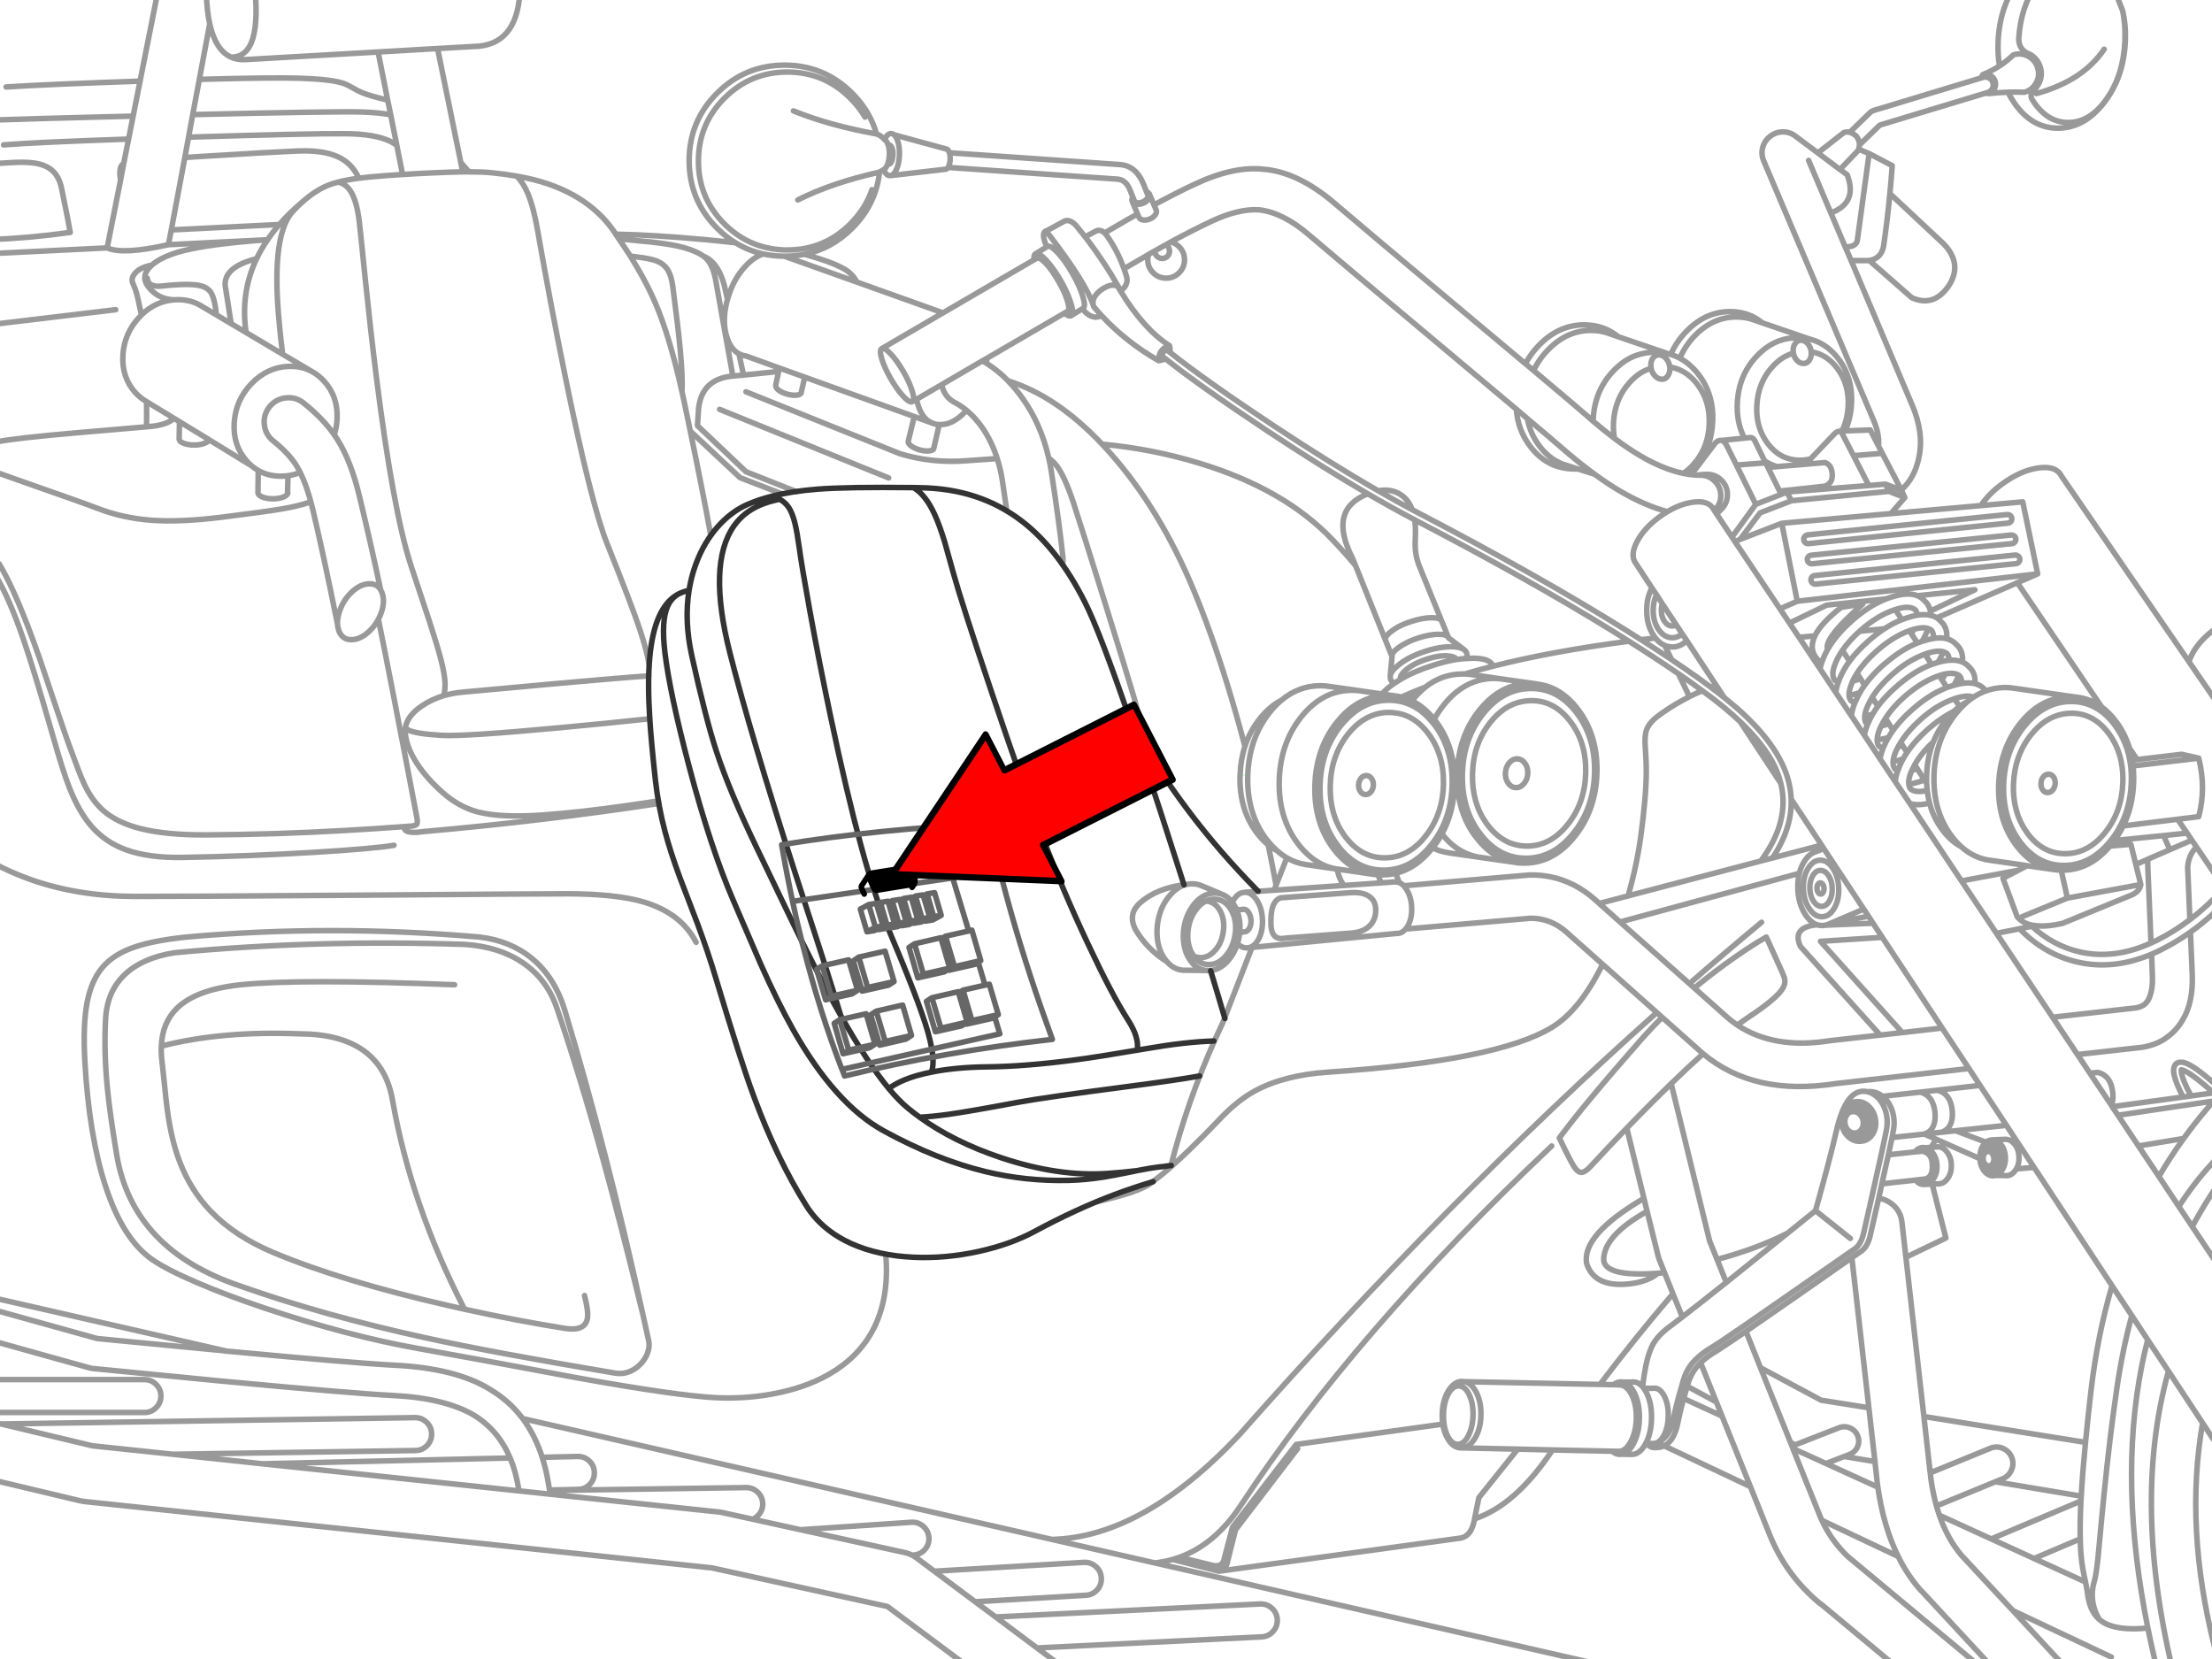
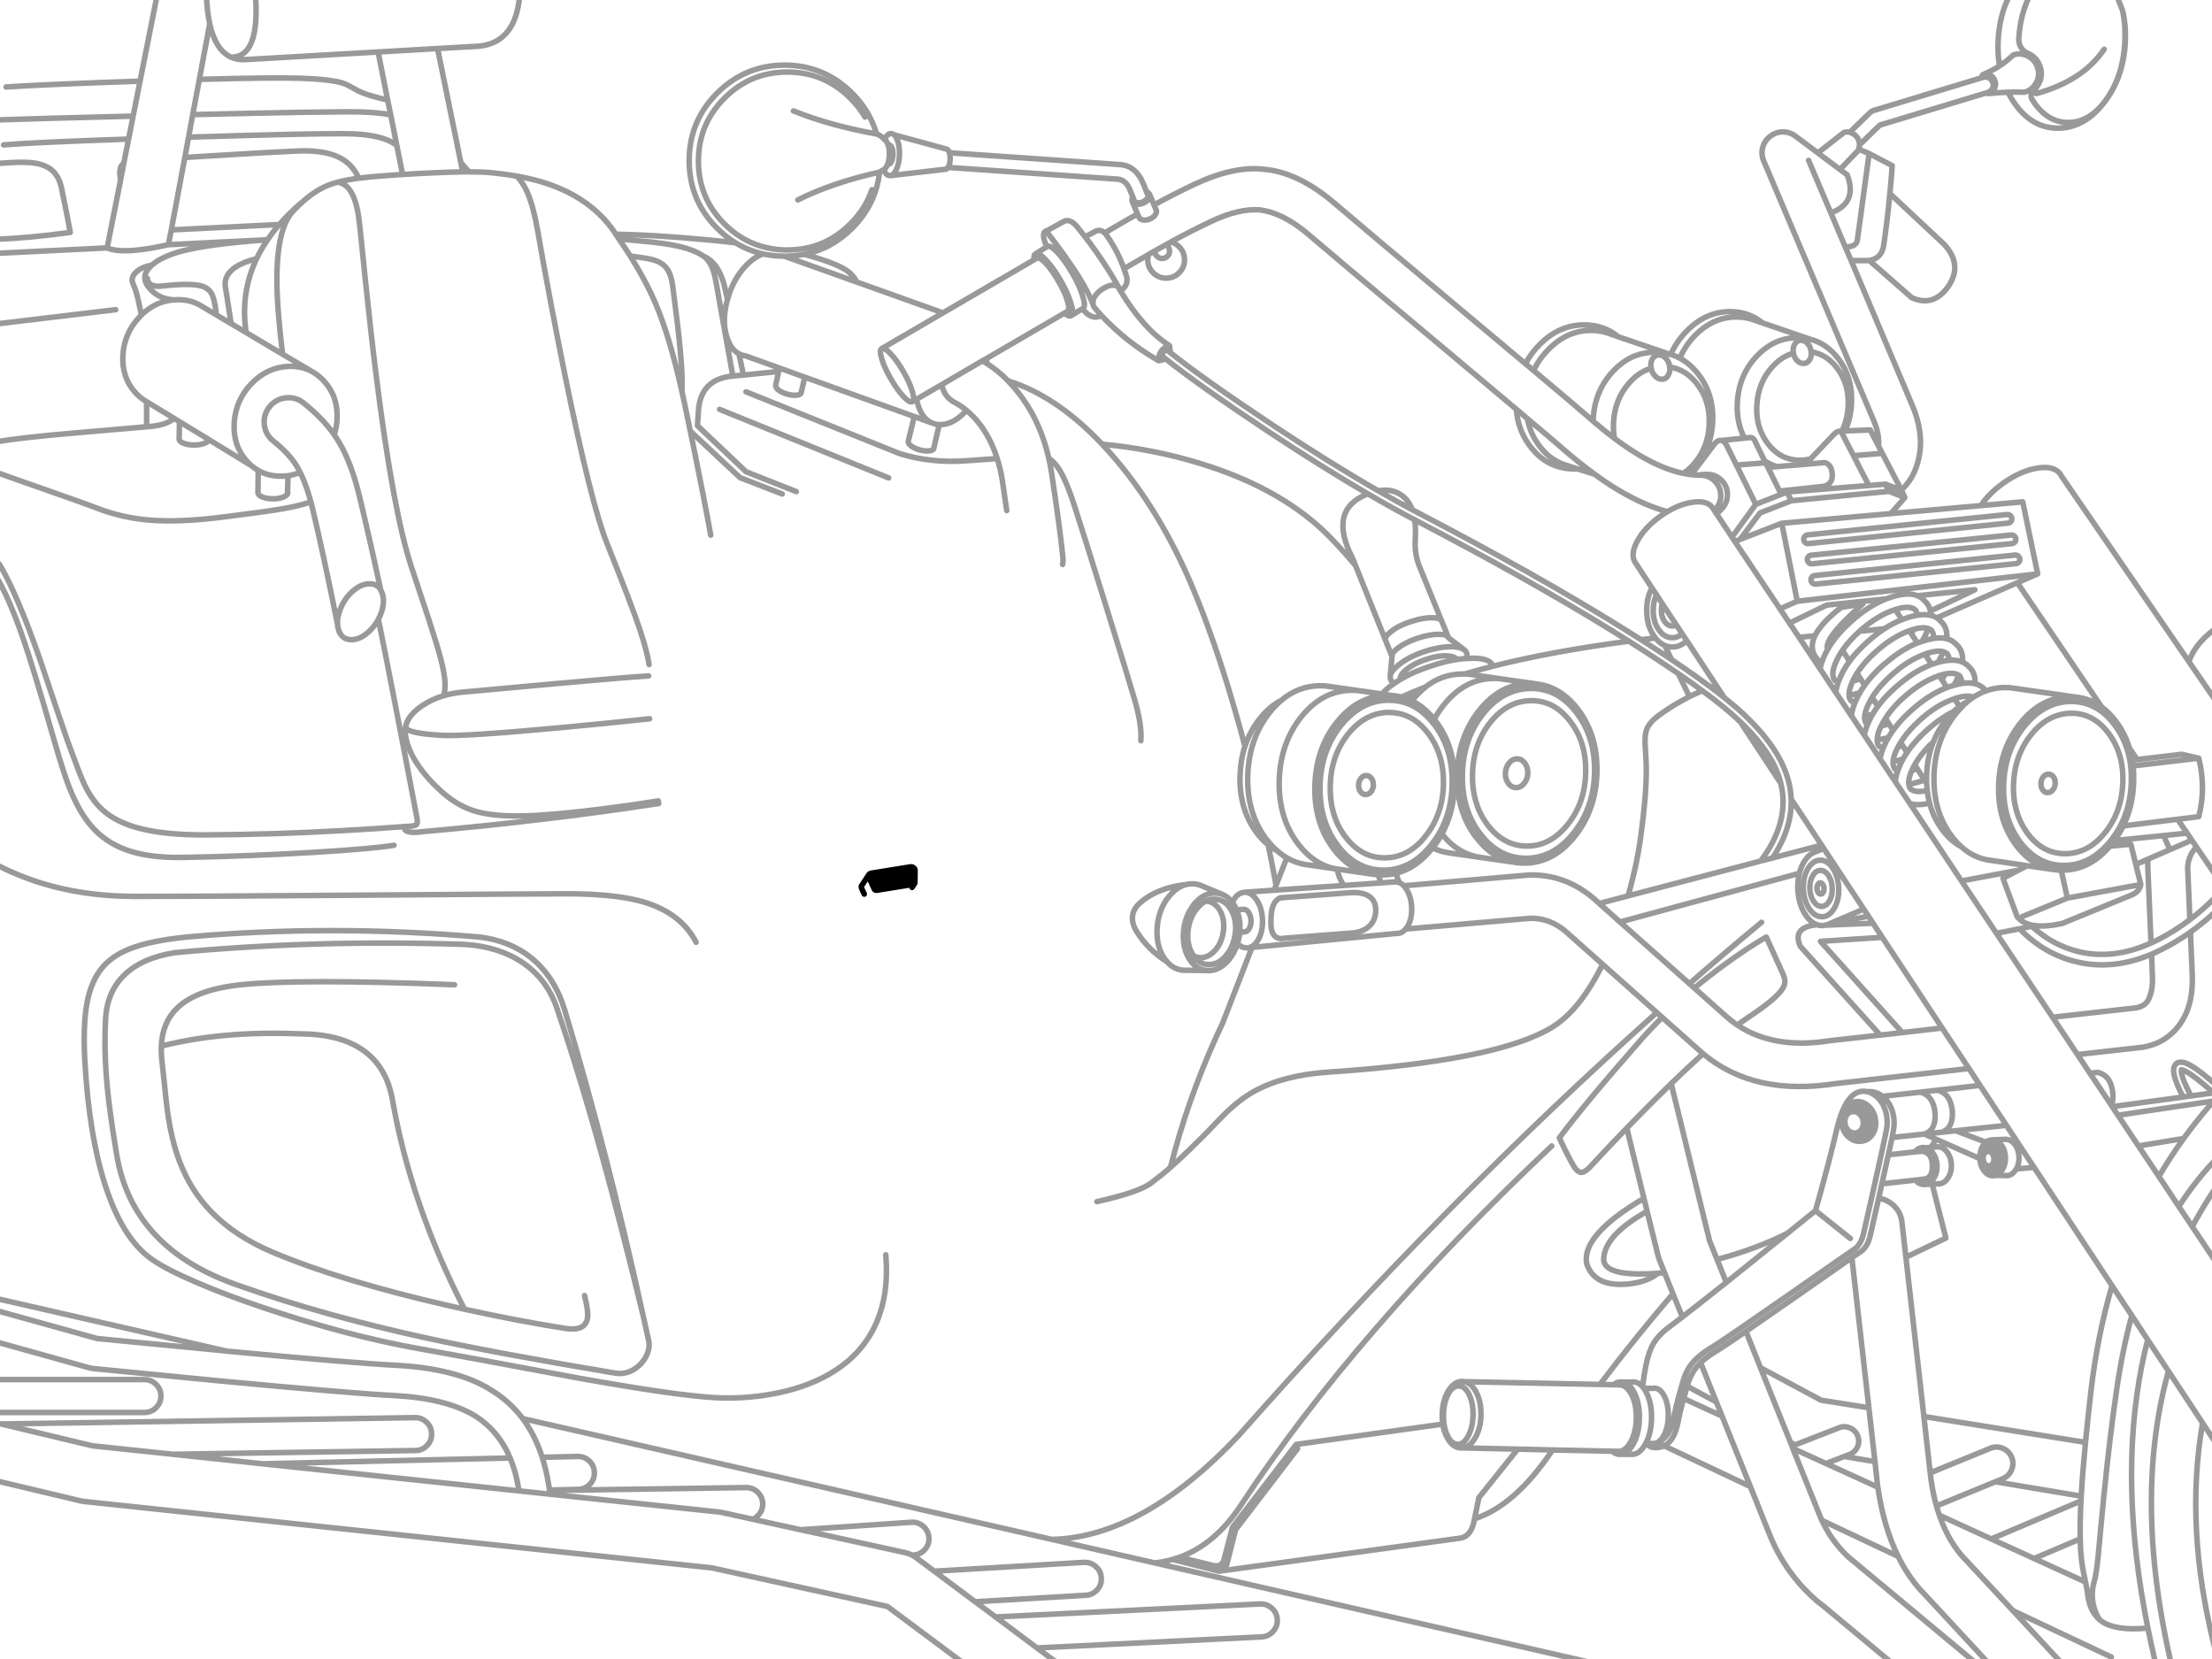
<svg xmlns="http://www.w3.org/2000/svg" xmlns:xlink="http://www.w3.org/1999/xlink" preserveAspectRatio="none" width="400" height="300" viewBox="0 0 400 300">
  <defs>
-     <path fill="#0f0" fill-opacity=".173" d="M224.2 140.35q.024.163 0 .3l.8-.3.35-.4q-.393.093-1.1.15l-.05.25z" id="a" />
-     <path fill="#f00" d="M188.15-247.25v46h89.25v22.15l90.2-45.1-90.2-45.1v22.05h-89.25z" id="f" />
    <path id="b" stroke="#999" stroke-linejoin="round" stroke-linecap="round" d="M381.425-3.65q.246.358.475.725l.075.125 1.85 4.7q.626 2.583.5 5.575-.284 6.504-3.85 11.1-3.579 4.604-8.35 4.6-4.747.004-7.9-4.6-.63-.913-1.125-1.9-1.863.057-3.5.25l-.575-.075-19.1 5.775-3.675 3.575q-.014.374-.15.775l1.9.8 4.175 2.175q-.176 2.525-.425 5.05l9.725 9.1q3.6 3.754.75 7.825-2.673 3.645-6.525 1.9l-7.675-6.725-.4.025h-2.875l10.975 26v-.025q2.263 5.264 1.25 9.725v.025q-.758 3.601-3.15 5.75v.025l.625 1.35-2.525 2.9 16.3-1.45q1.427-2.211 4.1-4.1 3.117-2.206 6.1-2.675 3.003-.482 4.125 1.05.143.205.25.425l23.025 33.525q1.277-3.717 5.65-6.55m-17.65-111.2q.559 2.559.425 5.55-.269 6.093-3.275 10.4-2.999 4.304-6.975 4.3-3.881.009-6.475-4.075-.634-.996.375-1.875.437-.436.75-1.025.783-1.454.3-3.025-.477-1.558-1.9-2.35-1.97-.708-2-2.75.346-5.818 3.25-9.975.32-.462.65-.875m-3.775.15q-3.567 4.612-3.85 11.125-.099 2.35.25 4.45 1.351-.88 2.5-2 .482-.155.95-.175.897-.026 1.75.425 1.282.699 1.7 2.1.434 1.389-.25 2.675-.558 1.042-1.575 1.525-.249.115-.525.2-1.581-.041-3.025 0m5.125.25q8.429-2.313 12.275-8.025m-20.9 8.025q.702-.22 1.05-.875.346-.662.125-1.375-.218-.703-.875-1.05-.651-.341-1.35-.125l-.325.6.375-.1q.558-.176 1.075.1.525.283.7.85.176.558-.1 1.075-.283.524-.85.7l-.4.125m-.475-3.35q1.622-.658 3.025-1.575m-267.525-14.175q-.246 9.84-7.375 10.6l-7.55.425 4.2 20.6 1.475 1.7q2.561-.001 3.975.15 2.512.249 4.675.625 3.194.563 5.625 1.4 7.865 2.695 11.95 8.6l.325.5q6.849.114 16.6 1.025 2.685.254 5.05.525-1.764-1.07-3.325-2.625-5.054-5.064-5.05-12.225-.004-7.149 5.05-12.2 5.051-5.066 12.2-5.075 7.162.009 12.225 5.075 3.245 3.253 4.4 7.375.837.264 1.45 1.025.507-1.096 1.175-1.1.297.005.55.225l9.45 2.575q.297.029.5.525l.05.15 30.675 2.125q3.07.119 4.475 3.65l.5 1.275q.394.127.525.45h.025v.025l.8 1.9q4.062-2.187 7.225-3.675 7.135-3.377 12.55-2.775 6.312.487 13.025 6.275 3.903 3.368 23.725 19.975 6.183 5.176 10.65 8.925.974-1.844 2.5-3.4 3.66-3.734 8.375-3.625 3.412.079 5.925 2.15l9.1 3.1.375.1q1.029-2.365 2.925-4.275 3.533-3.572 8.025-3.475 3.267.074 5.65 2.05l8.625 2.95q.644.166 1.25.425 2.09.898 3.7 2.925 2.804 3.525 2.5 8.425-.157 2.615-1.15 4.8 2.275-.102 4.55-.175l1.5 2.925q.185-2.142-.875-4.625l-19.9-46.975q-.496-1.181-.175-2.4.32-1.217 1.325-2 1.005-.8 2.275-.825 1.273-.012 2.3.75l4.075 3.05 4.7-3.675q.529-.195 1.075-.05l3.675-3.575q.246-.244.575-.35l19.475-5.9m-23.725 9.825q.577.151 1.175.7.601.724.575 1.575m-.15.775l-.1.25-3.2 3.35-.025.1 1.25.925q1.96 5.104-2.95 6.9l2.6 6.15q2.151.04 2.225-1.45l2.1-15.425m-5.2 2.8l-.075.075.05.025m-.05-.025l-4-3m9.3 19.45q2.101-.312 2.575-2.5.703-4.8 1.15-9.6m-7 12.125l-1.075-2.475m-2.6-6.15l-4.025-9.5m-8.325 29.4l-1.45-.5q-1.406-.545-3.05-.575-4.281-.107-7.65 3.275-1.83 1.863-2.8 4.175 1.77.949 3.2 2.725 2.982 3.692 2.725 8.825-.106 2.193-.775 4.1.343.127.7.225l.1.025h.025l.425-.575q.619-.583 1.15-.45 2.062-.225 4.125-.425-1.504-2.891-1.275-6.55.297-4.904 3.525-8.3 1.717-1.799 3.725-2.625l.25-.1q1.676-.621 3.55-.575 1.113.02 2.125.275m-2.025 21.875q1.091.02 2.1-.25l4.275-4.5q.57-.59 1.2-.5l.175-.025q.973-1.969 1.125-4.375.245-4.085-2-7.025-1.907-2.502-4.675-2.925.088.876-.325 1.5-.408.611-1.075.6-.678.011-1.225-.6-.473-.542-.6-1.275-.696.202-1.35.55l-.475.25q-1.027.642-1.95 1.65-2.583 2.824-2.825 6.9-.166 2.624.7 4.775l.225.5q.428.919 1.05 1.75 2.234 2.929 5.65 3zm-1.025-19.375l-.025-.225q-.089-.861.325-1.475.408-.62 1.075-.625.678.005 1.225.625.539.614.625 1.475m5.375 14.35l2.275 4.425 5.2-.425-.675-1.3m-12.275 2.3l-.925.975 3.475-.3q1.237.338 1.35 2.075.119 1.762-1.425 2.2l-3.575.4.2.375 11.425-.9-2.775-5.4m-2.1-4.45l.575-.025m-6.625 20.375l36.075-3.7q.321-.029.525-.275.207-.253.175-.575-.028-.321-.275-.525-.253-.206-.575-.175l-36.075 3.675q-.321.041-.525.3-.207.253-.175.575.028.321.275.525.253.206.575.175zm16.8-9.7l-.025.025h.025m-.025 0l-2.85-1.075.625 1.3 2.875 1.125m-6.5-2.175l3-.25m-.575-5.575l3.45 6.625m20.525 9.425q.207-.253.175-.575-.028-.321-.275-.525-.253-.206-.575-.175l-36.15 3.65q-.321.029-.525.275-.207.253-.175.575.041.321.3.525.241.206.55.175l36.15-3.65q.321-.029.525-.275zm-6.125-6.6l7.55-.675 2.7 13.025-3.675 1.6 15.25 22.475q1.404 1.026 2.6 2.625 1.631 2.189 2.425 4.825l1.4 2.05 8.05-.95 3.075.7q1.354 5.438 0 10.575l-3.825.475 1.725 2.5.85 1.275.85 1.25 5 7.375.5-.6q.598-.68 1.15-1.35m-38.775-56.95q.207-.253.175-.575-.041-.321-.3-.525-.253-.206-.575-.175l-36.2 3.7q-.321.029-.525.275-.207.253-.175.575.041.321.3.525.253.206.575.175l36.2-3.7q.321-.029.525-.275zm18.8 31.875q.895 1.85 1.275 3.975.091.517.15 1.05.16 1.429.1 2.975-.216 6.141-3.75 10.525-3.538 4.389-8.325 4.45-3.705.05-6.475-2.525-.802-.74-1.525-1.7l-.35-.5q-2.85-4.155-2.65-9.95.232-6.137 3.775-10.525.653-.813 1.35-1.475 1.302-1.229 2.75-1.95 1.963-.99 4.2-1.025 4.131-.045 7.1 3.15.465.509.9 1.1.861 1.146 1.475 2.425zm-19.075-28.15l-14.55 6.35q.373.249.675.6 1.305 1.158 1.1 3.175 1.056.276 1.75 1.05 1.303 1.16 1.1 3.175.665.289 1.15.825 1.269 1.129 1.1 3.075 1.077.265 1.775 1.05l.25.25q1.596-.575 3.35-.6.941-.006 1.825.15l11 1.575.225.025q2.465.29 4.5 1.775m-5.6 1.125q4.094-.054 6.85 3.625 1.686 2.245 2.275 5.075.106.514.175 1.05.178 1.351.125 2.825-.192 5.265-3.225 9.025-3.028 3.754-7.125 3.8-2.815.037-5-1.7-.989-.781-1.85-1.925l-.275-.4q-2.47-3.554-2.3-8.525.195-5.262 3.225-9.025.591-.732 1.225-1.325 1.365-1.282 2.925-1.9 1.409-.568 2.975-.6zm-15.3-4.05q-1.207.431-2.325 1.175l-.475.325q-.278.204-.55.425-.641.543-1.25 1.2l-.025.025q-.42.449-.825.95-1.336 1.657-2.225 3.55l-.175.375q-1.433 3.259-1.575 7.2-.038 1.21.05 2.35.09 1.227.325 2.375.72 3.516 2.8 6.3.838 1.114 1.775 1.95 2.229 2.008 5.025 2.425l.225.025 5.225.75.05.025h.125l1.25.2 4.675.675q-2.938-.496-5.25-2.75-.732-.711-1.4-1.6l-.375-.525q-3.017-4.383-2.8-10.5.238-6.5 3.975-11.15.713-.884 1.475-1.6 1.259-1.179 2.65-1.9 2.179-1.142 4.675-1.175.572-.016 1.125.025m-3.675 15.6q-.027.686-.425 1.175-.393.492-.925.5-.186.002-.35-.05-.313-.107-.55-.425-.355-.484-.325-1.175.015-.685.4-1.175.385-.472.9-.5h.05q.537-.006.9.475.355.485.325 1.175zm25.95-4.55l-11.875 1.4q.155 1.456.1 3.025-.157 4.327-1.875 7.825l9.825-1.2m-7.3-10.8l-.9.1q.09.517.15 1.05m-.65-3.2q.317 1.039.5 2.15m18.275-6.1l-8.025-11.7m-49.125-8.4q1.387-.228 2.425.025.009-.406-.05-.775-.211-1.123-1.075-1.875-.518-.597-1.25-.9-1.768-.712-4.75.25-.462.146-.925.325-3.143 1.235-6.25 4-1.241 1.103-2.225 2.225-1.26 1.434-2.1 2.9-.397.696-.7 1.4-.218.505-.375.975-.2.604-.3 1.15l2.85 4.275q.088-.86.45-1.875-.356-.112-.625-.325-.804-1.033.175-3.275.469-1.084 1.2-2.15 1.204-1.748 3.1-3.45l.1-.1q3.159-2.793 6.35-3.825 2.537-.827 3.625.05.307.397.35.975-.825.138-1.775.45-.501.156-1 .35-1.592.63-3.175 1.65-1.504.984-3 2.325-1.981 1.751-3.3 3.55-1.064 1.459-1.7 2.95-.184.424-.325.825m-.45 1.875l2.8 4.2h.025q.105-1.057.625-2.35-.406-.111-.7-.35-.31-.396-.35-.975-.073-.911.525-2.275v-.025l.1-.25q.341-.728.8-1.45 1.288-2.017 3.5-3.975 2.974-2.641 5.975-3.725l.375-.125.425-.125q1.615-.461 2.575-.15.356.112.625.325.435.561.35 1.475 1.374-.215 2.4.05m-5.95-1.7q-.194.413-.425.825l1.075 1.65q.425-.165.85-.3.441-.745.775-1.5.171-.425.3-.825m.975 1.8q-.869.142-1.875.475v-.025l-.175.075m-2.3-1.925l.375.575m3.05 3.45q-.164.312-.35.625l.95 1.45q.35-.121.7-.225l.45-.15q.473-.783.825-1.575v-.025l.125-.325q-1.015-.282-2.7.225l-.225.075-.4.15.275.4m.95 1.45q-1.831.688-3.65 1.9-1.416.945-2.825 2.2-.441.385-.85.775-1.388 1.335-2.4 2.7-.525.709-.95 1.425-.463.795-.8 1.6l-.125.3q-.415 1.011-.575 1.875l2.85 4.3q.141-.886.55-1.925-.421-.108-.725-.35-.361-.462-.35-1.175-.002-.859.525-2.075l.2-.425q.334-.692.775-1.375.977-1.53 2.475-3.025.452-.439.95-.875 1.359-1.199 2.725-2.075 1.77-1.151 3.55-1.75l.075-.025q.547-.177 1.025-.275 1.618-.321 2.475.25l.125.075q.426.538.375 1.4 1.373-.225 2.4.025m-5.725-5.775q.403.111.7.35.371.474.375 1.2 1.402-.117 2.4.325m-4.225 2.45l.525.775q.319-.535.575-1.075m-.575 1.075l.9 1.375q.413-.151.825-.275l.425-.125q.442-.758.775-1.525l.125-.275m-1.75-2.725q-.924.065-2.025.375m-3.7-12.05l10.375-1.075-8.05 3.85m1.175 1.225q-.502-.31-1.125-.45m-16.525 3.25l-1.075.1q-1.413 1.897-1.025 2.8m10.575-9.125l-10.75 1.125-6.725 3.25 1.725 2.575 2.875-.275q1.098-2.302 4.75-5.15l3.9-.6q-3.768 3.31-5.325 5.4m-2.4 6.325l-3.8-5.7m2.875-.275q-1.119 2.338.3 4.075.443.549.925.75m6.375 1.95l.625.95.75 1.225q1.346-1.877 3.4-3.7l.1-.075q.548-.474 1.1-.9 2.464-1.971 4.95-2.975m-10.3 6.425q-.5.209-1 .375l-.425.125m2.7 7.85l-.15-.1q-.438-.56-.35-1.475.077-.775.525-1.8.181-.414.4-.825.196-.376.425-.75 1.307-2.095 3.6-4.125.55-.488 1.1-.925l.025-.025q2.392-1.865 4.8-2.725m-11.8-4.15l4.475-.45m1.975-3.475l1.2 1.825m-10.75 5.55l1.275 1.975m5.125 8.15l-.7-1.125-.5.175-.25.075m.425-.75l.325.5m-1.7-2.675q-.469.659-.85 1.325-.429.745-.75 1.5l-.15.325m-1.05-1.325q.823-.139 1.775-.45l.175-.05m.8 7.675l-2.325-3.475-.025-.025m.025 0v.025m2.4.025q.671-.106 1.425-.325m.825 4.625q.923-.079 2.025-.4.384-.653.85-1.3l-.75-1.2-.375.125q-.546.176-1.025.275m1.3 2.1q-.443.757-.775 1.525v-.025l-.175.425m5.65-4.125q-1.511 1.52-2.475 3.075l.35.55.8 1.275q1.039-1.542 2.55-3.05.532-.539 1.125-1.075 1.222-1.08 2.45-1.925 1.174-.809 2.35-1.4.502-.477 1.025-.875l-.75-1.125-.175-.275q-1.679.571-3.35 1.625-1.404.902-2.8 2.15-.583.524-1.1 1.05zm-2.125 3.625l-.6.2-.225.075q-.203.373-.375.75-.469 1.076-.525 1.875.836-.139 1.8-.45.327-.59.725-1.175m-1.625-1q.217-.414.475-.825m-2.75-4.35l.625.975m2.55 6.375q-.337.61-.6 1.225-.2.463-.35.9-.383 1.077-.45 1.975l2.65 3.95q1.419.446 3.55-.075-.294-1.107-.425-2.3-2.05.51-3-.25-.265-.355-.325-.85-.138-.949.5-2.425l.05-.075q.233-.526.525-1.05.979-1.733 2.625-3.425.349-.338.725-.675.872-2.204 2.375-4.075.653-.816 1.35-1.475m-10.15 10.75q-.266-.106-.475-.275-.429-.537-.375-1.4m-2.35-.475l2.75 4.125m10.7-15l.175-.05v-.025l.225-.05q1.682-.515 2.7-.25l.3.125m-.475.325v-.025l.175-.425m-2.7.25l-.225.4m-1.525-2.3q-1.73.666-3.45 1.8-1.454.96-2.9 2.25-.523.46-1 .925-1.394 1.372-2.4 2.775m6.55 2.775l.625-.425.1-.25m-4.425 7.65q.868-.13 1.875-.45.475-.146.95-.325l-1.3-2.05-.375.125q-.311.113-.6.2m.525-1.05l.45.725m1.3 2.05l.4.625q-.03-.759 0-1.55.112-3.082 1.1-5.7m-1 8.5q-.071-.613-.1-1.25m5.95-13.925q.704-.521 1.45-.9m-1.075-3.25q-.661.109-1.4.325m50.525 109l-7.425-11.125-2.425-3.625-3.6-5.425-3.7-5.525-3.7-5.55-1.05-1.55-.125-.225-3.9-5.825-2.25-3.375-4.5-6.75-10.15-15.175-6.325-9.475-9.325-14m9.3 7.825q-1.896-1.011-3.425-3.05-1.626-2.177-2.325-4.85m-25.325-32.55l-1.725-2.575-8.15-12.175-.525-.8-2.775-4.175-.425-.65-.05-.075q-.106-.208-.25-.4-1.029-1.431-3.8-.975-2.15.341-4.375 1.675-.635.372-1.275.825-2.887 2.069-4.2 4.55-1.267 2.396-.35 3.825l.075.1 2.95 4.5.825 1.225 1.05 1.625 2.525 3.825 1.075 1.625.825 1.225 5.3 8.05 1.475 2.25.55.45q.968.779 1.8 1.5 4.158 3.676 6.5 7.2.565.842 1.025 1.675 2.087 3.732 2.225 7.525l5.5 8.325.4.625 7.225 10.95.85 1.275.825 1.275 1.675 2.55 10.825 16.4 4.85 7.325 2 3.05 4.775 7.225 2.05 3.125 2.95 4.475 14.1 21.4 3.575 5.4 2.875 4.375 3.75 5.675 6.175 9.375 4.55 6.9m-75.05-105.875q.565-.951 1.4-.95.848-.001 1.475.95.618.954.65 2.3.041 1.346-.525 2.3-.563.951-1.4.95-.846.001-1.475-.95-.615-.954-.65-2.3-.039-1.346.525-2.3zm.925 1.6q.183-.299.45-.3.26.001.45.3.204.288.225.7.008.424-.175.725-.182.299-.45.3-.259-.001-.45-.3-.191-.301-.2-.725-.02-.412.15-.7zm-10.175 6.825q-6.52 5.408-13.05 11.1l.9.8q2.583-2.152 5.425-4.225 4.425-3.216 7.575-5l2.975 6.575q.348.85.375 1.2.091.702-.35 1.475-1.103 1.871-6.3 5.3-.9.604-1.925 1.375 6.628 4.414 16.675 2.825l.175-.025 8.975-1-14.425-16.025q-1.609-3.475 3-3.925-1.168-.397-2.1-1.825-1.288-1.968-1.375-4.75-.036-1.476.275-2.725l-32.425 8.8 12.55 11.15m21.45-20.825q.899-1.5 2.225-1.5 1.312 0 2.275 1.5.986 1.49 1.05 3.6.066 2.122-.825 3.625-.896 1.499-2.225 1.5-1.321-.001-2.3-1.5-.982-1.503-1.05-3.625-.049-2.11.85-3.6zm-1.575.875q.274-1.104.825-2.025.881-1.474 2.075-1.85l1.525-.6m8.075 12.225l-7.175 1.425-.225.1q-.196.067-.4.1l8.625-.35m-8.625.35q-.28.067-.575.075-.48.001-.925-.15m2.125-.125l6.325-2.7m2.975 22.775l4-.45-14.8-16.5 11.175-.725m-39.975 91.7l.525.25q1.818-.872 2.475-4.125.438-2.183.9-3.875l.175-.55q.375-1.297.625-2.225l.05-.175q.495-1.85 1.6-3.225.345-.432.775-.85 1.137-1.096 2.85-2.1.367-.226 1.075-.7 1.434-.93 4.275-2.875 3.284-2.248 8.45-5.85 7.928-5.54 10.7-7.475 1.439-.994 1.5-1.025 1.425-.878 1.9-3.325.802-3.512 1.45-6.375l.575-2.625q.7-3.106 1.175-5.25.43-1.961.675-3.125.182-.921.25-1.35.337-1.914-.3-3.7-.552-1.527-1.675-2.4-.401-.317-.875-.55-.97-.398-1.825-.275.295.073.6.2 1.783.868 2.525 2.925.631 1.762.3 3.65-.315 1.789-2.725 12.5-.609 2.704-1.35 5.975-.468 2.425-1.875 3.3l-.45.3q-1.88 1.296-11.6 8.075-4.702 3.28-7.825 5.425-4.644 3.192-5.8 3.875-1.396.831-2.4 1.725-.674.586-1.175 1.2-1.101 1.365-1.6 3.2-.307 1.129-.825 2.9-.462 1.67-.9 3.825-.68 3.385-2.625 4.175-.432.329-.925.35h-1.275q.446.656 1.15.725 1.115.112 1.975-.3l15.6 7.375-5.125-12.75-6.925-3.175m35.95-54.65l6.8-.75 3.1-.35 7.725-.875m-6.85-10.375l-7.2.825m-51.05-20l-3.75-3.35-.8-.725q-3.659-3.214-8.05-4.1-1.848-.368-3.825-.325l-.25.025-22.425 1.925q.263.283.5.675.864 1.366.925 3.3.07 1.934-.7 3.3-.19.31-.4.55l22.6-1.95q3.602-.015 6.425 2.45l.025.025 6.575 5.85 9.8 8.725.975.875 6.55 5.825q.419.386.85.75 9.197 7.702 23.975 5.4l24.1-2.725m40.3-41.3l-3.975 1.725-3.975 1.725q-.037.752 0 1.55v.1l.575 13.5q.537-.236 1.075-.5 3.112-1.567 5.95-3.725l-.4-9.45q.14-2.232 1.6-3.675m-4.825.475l-1.125-2.55-8.9.9q-.243.329-.5.65l-.3.35 3.775-.325.9 3.65 2.175-.95m-6.85-2.375q-3.627 4.29-8.475 4.35h-.35l1.125 5.05 13.275-2.45-.9-3.625m2.75 14.2q-6.701 3.038-12.95 1.6-4.796-1.127-8.6-4.625l-2.225.45q4.513 4.638 10.4 6 6.514 1.538 13.475-1.4.896-.386 1.8-.85 2.711-1.361 5.225-3.15 3.815-2.707 7.175-6.4l.575-.625m-.575.625l.575.85m-12.6-11.9l4.25-.45m-28.925 5.9l-1.6.825-2.775 1.45 2.575 6.95.025.025q.849 1.025 2.325 1.425.413.1.875.15 2.021.266 4.975-.4l12.65-5.2q1.297-.639 1.5-1.825m15.075.6q-2.92 3.265-6.2 5.75m-12.05-16.95q-.678 1.391-1.6 2.65m-9.625 5.35q-.546-.011-1.075-.075l-.4-.05m2.6 5.175l-8.2 3.375m1.775 1.725l.575-.125m9.925 26.7l1.425-.15q2.446.589 2.725 3.85.078 1.266-.25 2.125m7.25-27.35l.15 3.9q.117 2.688-.75 4.375-.343.59-.875.95l.025-.025q-.574.353-1.325.5l-15.125 1.7m32.675 15.125q-.916-.875-1.925-1.8l-.5-.45q-3.473-3.152-5.325-4.175-1.117-.628-1.75-.575-1.04.01-1.25 1.1-.213.914.65 3.025.433 1.058 1.025 2.175l1.45-.2q-.723-1.29-1.225-2.5-.635-1.569-.55-2.225.362.041 1 .4 1.688.947 4.825 3.775l.225.2.5.475q1.534 1.407 2.85 2.7m-28.175-10.3l11.55-1.3.2-.025q2.358-.397 4.1-1.55v-.025q1.947-1.255 3.175-3.375 1.936-3.158 1.725-8.275l-.325-7.6m7.75 26.7q-.99 1.016-1.925 2.025m-36.95-39.9l-10.275 1.925m13.775-55.525l-43.475 4.95-3.125 1.375m39.15 58.675l4.175-.825m35.8 30.35l-.4.45-.325.35q-.419.489-.825.975-2.434 2.844-4.575 5.8-2.429 3.365-4.475 6.875m3.6 5.425q3.21-5.002 7.275-9.125m2.5 1.275q-4.147 5.6-7.35 11.475m-9.725-14.575l8.175-1.35m-30 .75l-.85-.025q.182.162.35.375.704.968.725 2.325.028 1.188-.475 2.075l3.2-.275m20.55 31.175q-.617 2.393-1.1 4.825-4.139 21.131 1.125 47.3.928 4.622 2.15 9.4m-8.6-103.675l12.825-1.75m-11.775 3.3l17.275-2.575m-41.675 8.775q.436-.778 1.175-.875.742-.08 1.35.575.608.647.725 1.65.13.988-.3 1.75-.268.477-.65.7-.252.139-.55.175-.286.043-.55-.025-.425-.125-.8-.525-.608-.647-.725-1.65-.118-1.001.325-1.775zm-.575 1.5q-.028-1.342.625-2.3.221-.314.475-.525l-5.475-2.075-2.575.275-3.1.325 2.125.925 7.925 3.525v-.15zm.775-.675q.168-.313.425-.425l.225-.05q.399-.049.725.3.32.341.375.875.064.549-.175.975-.23.409-.625.45-.156.02-.3-.025-.238-.055-.45-.25-.321-.354-.375-.9-.064-.536.175-.95zm.325-2.15q.438-.357.975-.4l.175-.025 2.35-.1h.075q.744.004 1.325.575m-3.75-.475q.633.007 1.15.425.265.208.5.525.699.958.725 2.3.019 1.333-.65 2.275-.187.279-.4.475-.342.316-.75.425l1.8.025.175.025q.968-.004 1.625-.975l.175-.25m-3.3-3.075l-1.275-.85-.55.05 1.3.85.525-.05.175 2-1.1 1.15-.525.075-1.3-.875-.175-2 1.1-1.15m2 2.8l-.525.05-1.1 1.175m.925-3.175l.175 2m-11.675 3.25q-.434.452-.975.575l1.075-.05 1.15-.05h.2l.1-.025q.788-.121 1.35-.95.693-.986.675-2.375-.028-1.373-.75-2.35-.71-.989-1.7-1l-.1.025h-.1l-1.025.075-1.05.075q.487.084.9.425.25.216.475.525.722.977.75 2.35.018 1.389-.675 2.375-.143.213-.3.375zm-1.15-6.05q-.158-.041-.325-.05-.901.001-1.55.8l1.35-.125q.579.113.975.425.799.626.825 2.075.086 1.644-.7 2.25-.209.16-.475.25l-1.875.225q.676.805 1.575.8.195.007.375-.025m2-17.025q2.446.591 2.725 3.85.178 3.035-1.975 3.75m-3.85-7.25q2.433.591 2.7 3.85.186 3.024-1.95 3.725l-5.825.625m7.95.3l-.9 1.475m11.65 5.075q-.216.065-.45.075-.969-.01-1.675-.975-.647-.887-.7-2.125m-4.375-5.05l9.175-.975m-26.8-3.65l2.2 1.275.325 2.975-1.875 1.7-.925.1-2.225-1.275-.3-2.975 1.875-1.7.925-.1zm-1 1.175q.674-.082 1.225.425.564.507.675 1.3.109.816-.3 1.45-.397.611-1.075.675-.272.036-.525-.025-.396-.096-.75-.4-.552-.52-.65-1.325-.109-.803.3-1.425.286-.461.725-.625.179-.043.375-.05zm3.2.1l-.9.1.325 2.95.9-.075m.6-1.6q.216 1.468-.525 2.6-.465.701-1.125 1.025-.423.201-.925.25-.493.057-.95-.05-.731-.172-1.375-.75-1.032-.948-1.225-2.425-.217-1.493.525-2.65.765-1.142 2.05-1.275 1.264-.144 2.3.8 1.044.973 1.25 2.475zm-4.05-2.55l2.225 1.275m.325 2.95l-1.9 1.725m38.125 97.9q.006-1.887-1.3-3.3l-8.575-9.25-9.35-10.05q-2.499-2.979-3.95-7.2-.283-.813-.525-1.675-.634-2.266-1-4.85l-.125-1.125-.05-.375-1.1-9.825-3.25-28.8-.725-6.375q-.227-1.989-1.8-3.25-1.098-.876-2.4-1.025m-2-19.275q-3.822-.913-5.65 7.1-1.246 5.4-3.775 14.4l6.3 5.025m14.8-9.825l2.475 9.75-7.225 3.475m-4.35-13.275l6.075-.675m-4.9-4.575l4.8-.525m2.775 58.05l.65-.275-.7-.1m1.175 6.35l10.65-4.375 1.325-.55q1.131-.468 1.6-1.6.486-1.139.025-2.275-.479-1.142-1.625-1.625-1.129-.472-2.25 0l-10.2 4.175m-15.15-7.85q-.983-.435-1.975-.05l-7.95 3.1-.575.225.15.425 6 2.725 3.3-1.275.975-.375q.995-.394 1.425-1.375.423-.982.025-1.975-.393-.993-1.375-1.425zm.325-30.8l3.075 27.15 1.1 9.725.475 4.35.025.125.025.15q1.027 7.187 3.675 12.525 1.698 3.449 4.075 6.125l.125.1 14.95 16.125m-22.825-34.875l-9.375-4.275m8.85-.35l-5.55-.925m-17.775-22.625l2.625 6.575 10.975 5.875 8.625 1.375m22.55 49.225q-.428-.752-1.15-1.35l-25.2-20.975q-2.986-2.855-4.7-6.55-.324-.698-.6-1.425l-4.65-11.575m5.25 13l13.8 6.525m-26.725-12.625l3.275 8.175.025.05q2.545 6.626 7.7 11.525l.125.1.1.1q.592.551 1.225 1.075.281.236.575.425l16.25 13.525m14.3-25.5l7.725 3.525 8.35-3.55q-.068-2.883.125-6.85l-15.95 6.75-.25.125-9.4-4.3m25.475 4.275q.013.861.05 1.625.14 2.629.625 4.875l.275 1.3q.292 1.404.35 1.9.325 3.291 2.15 4.875-.65-1.066-.975-2.25-.636-2.306.075-4.675.313-1.041.65-4.125.1-.962.475-5.075l.225-2.375q.184-1.957.375-3.85 1.065-10.75 2.35-19.475 1.03-7.016 2.7-13.125m-3.575-5.4q-2.643 8.965-3.825 19.15-.573 4.944-.975 9.175-.529 5.454-.775 9.725l-.05.875m12.1 22.975q-5.652.561-8.25-1.15-.278-.184-.525-.4m-2.5-6.775l-9.3-4.25m-19.925-25.675l29.225 4.675m-.775 9.725l-15.525-2.6m31.3-20q-6.715 24.21 1.2 55.85m4.975-46.475q-3.29 18.919 2.175 40.575m-36.475-6.65l17.8 8.4m14.425-101.475l4.05-.55m-124.425-131.85l1.475 1.225q.973-2.07 2.65-3.775 3.473-3.565 7.95-3.475 1.734.043 3.225.625l1.5.525m8.875 31.625q-4.078-1.094-8.575-3.725-2.195-1.285-4.6-3.05l-3.05-.95q-.408.015-.825 0-4.706-.109-7.7-4-2.294-2.961-2.575-6.8-5.237-4.412-13.725-11.525-19.886-16.654-23.8-20.025-4.646-3.991-8.925-4.5-3.731-.268-8.7 2.075-3.19 1.495-7.325 3.725.842.218 1.5.875.973.971.975 2.35-.002 1.379-.975 2.35-.971.973-2.35.975-1.379-.002-2.35-.975-.973-.971-.975-2.35.008-.504.15-.95l-4.45 2.575q.272.739.5 1.5.329 1.455-1.125 2.525 4.172 6.887 8.85 9.875.159.684.075 1.2 6.009 4.803 18.375 13.025 10.622 7.043 19.3 12.025 2.482-.452 4.25.825 1.29.944 1.9 2.6l1.1.575q21.649 11.295 37.175 20.975 1.582.983 3.1 1.95 1.286-.153 2.6-.3l-.225-.325q-.467-.653-.775-1.4-.581-1.463-.575-3.275-.008-2.313.95-4.05m-87.175-42.625l-.2-.15q-.232-.182-.525-.15-.29.027-.475.25-.182.232-.15.525.027.289.25.475l.275.2q6.057 4.829 18.425 13.05 9.949 6.6 18.2 11.4 4.489 2.616 8.475 4.7 20.605 10.745 35.65 20.025 1.568.97 3.075 1.925 4.777 3.016 8.95 5.875l.55.375q2.037 1.412 3.775 2.7 1.011.733 1.925 1.425 1.954 1.507 3.45 2.825.769.678 1.475 1.35 3.651 3.488 5.575 6.825l.2.325q1.086 1.989 1.575 4 1.697 6.908-3.625 14.05l2.125-.55q3.567-5.384 3.375-10.65m-68.525-52.325q-2.942-1.571-6.15-3.425m6.6 5.25q.066.433.1.9.081 1.364-.025 3.55.012 1.899.65 3.65l4.125 10.15 1.25 3.05.025.05 2.8 2.125.025.025q.367.268.475.7.103.417-.075.875.717-.048 1.2-.05 3.211.026 3.575 1.45 10.633-2.693 24.6-4.525m-20.35-41.95l2 1.7q4.744 3.997 6 5.1 3.23 2.828 6.15 4.95m-3.05-.95l-1.775-.575-.075-.025q-2.927-.784-5-3.45-1.739-2.257-2.25-5.05m25.925-11.6q.472.137.925.325.368.16.725.35m-2.025-.775q-1.074-.273-2.25-.3-1.959-.05-3.7.6l-.275.1q-2.084.865-3.85 2.75-3.334 3.56-3.575 8.7l-.025.3q2.009 1.72 3.875 3.125-.247-1.351-.175-2.85.215-4.28 2.9-7.25.943-1.054 2-1.725.235-.147.475-.275.689-.364 1.425-.575l-.025-.225q-.116-.904.3-1.55.436-.647 1.15-.65.702.003 1.275.65.223.256.375.55.237.453.3 1 .606.09 1.175.275 2.162.714 3.775 2.8 2.384 3.075 2.175 7.35-.085 1.832-.625 3.425-.116.33-.25.65-.712 1.727-2 3.15-.855.941-1.8 1.575.479.103.95.175.394-.352.775-.75 1.7-1.809 2.6-4.025l.2-.575m-6.975-14.05q.101.907-.325 1.55-.259.411-.625.575-.229.085-.5.075-.702.001-1.275-.65-.505-.562-.65-1.325m-10.5 9.55q-.508-.44-1.025-.9-1.697-1.494-9.725-8.25m27.075 18.6q-3.615-.742-7.725-3.15-2.237-1.31-4.725-3.175m23.5-.05l.8-.075.3-.025q.612.037.925.9l1.625 3.325q.876.564 1.85.9l.15.05.075.025.2.05 5.125-.425m-5.55.3l-1.65-.525.4.8 1.675-.15m-2.275-1.025l.175.325.025.05-.1-.025-5.2.4 3.5 7.1 4.6-1.8-.3-.6-2.1-4.275m-.5-.825l.075-.025m-9.275 8.625l.125-.125q1.067-1.087 1.05-2.6-.026-1.525-1.125-2.6-1.085-1.066-2.6-1.05h-.6q-.495-.035-1-.1l-.5-.05m5.075 7.175q.846-.863.9-.925 1.067-1.099 1.05-2.625-.013-1.513-1.1-2.575-1.085-1.066-2.6-1.05-.766-.002-1.775.15m1.825-4.925q.332.074.675.125l.35-.45m-3.9 5.15l3.55-4.7m1.925-1.475q.609.16 1.1 1.275l1.575 3.175m27.575 4.75l-17.625 1.7-5.675 2.2-3.625 4.8 7.55-2.925 19.725-1.75m-17.975-2.325l-.825-1.575-1.025.425m-4.6 1.8l-4.3 5.925m.525.8l.925-.375m-110.425-58.025l1.475-.825-.925-2.2-.025-.05v-.025q-.162-.368.1-.8l-.5-1.25q-.715-1.796-2.175-1.975l-30.725-2.125q-.182.284-.4.325h-.05l-9.925 1.15h-.175q-.661.006-1.1-1.075l-.75.45q-.635 5.837-4.95 10.15-3.77 3.762-8.7 4.725l.375.075q5.681 1.59 7.55 3 .881.662 1.425 1.575l.175.35 15.6 5.575 16.475-9.6q-.101-.777.175-1.025l.075-.05.025-.025.075-.025 1.95-1.225q-1.2-2.65 0-2.9l3.2-1.75q1.205-.487 2.65 1.5.543.666 1.075 1.35l1.975-1.05q.798-.347 1.55.35l4.425-2.575.05-.025zm3.1-4.85l.2.5.05.075.025.125q.045.267-.2.575-.283.369-.775.575-.512.218-.975.15-.322-.06-.475-.25l-.325-.8m3.025-.475q.123.314-.075.675l-.1.175q-.343.48-1 .75-.643.271-1.225.175l-.125-.025q-.419-.099-.575-.4m2.825-1.125l-.075-.2m1.15 1.875l.425.975q.116.382-.2.825-.331.48-.975.75-.643.271-1.225.175-.577-.093-.75-.5l-.025-.05-.225-.525m5.375 5.425q-1.14.623-2.35 1.3l.2.475q.199.508.7.725.51.224 1.025.025.508-.199.725-.7.224-.511.025-1.025l-.325-.8.65-.375m-4.025 2.275l.15-.1.875-.5m-37.05-17.8q.164.492.15 1.15-.026.748-.275 1.275l-.1.225m-9.775-5.9q.323.276.575.9.445 1.11.4 2.675-.043 1.581-.55 2.7-.45.979-1.025 1.1m28.225 12.875l.075-.05.025-.025q.561-.245 1.85 1.125 1.338 1.427 2.675 3.75 1.328 2.315 1.875 4.175.551 1.794.075 2.15l-.05.025-.1.05q1.668 2.165 3.475 1.25-.721-.781-1.4-1.6l-.025-.025-.075-.25q-1.346-4.065-8.075-12.85m-19.1 14.225l-11.05 6.45q.475-.218 1.575.95 1.151 1.215 2.3 3.2 1.148 1.995 1.625 3.6.466 1.529.05 1.825l.725-.4 4.55-2.65 7.35-4.3.8-.45 14.025-8.175.525-.3.05-.025q.464-.273-.025-1.875-.246-.834-.675-1.775-.399-.855-.95-1.8-.538-.949-1.075-1.725-.601-.857-1.2-1.5-1.134-1.2-1.6-.925h-.05l-.475.275m.35-1.125q.57-.128 1.775 1.15.274.292.55.625 1.062 1.271 2.125 3.1 1.019 1.785 1.575 3.3.171.45.3.875.551 1.794.075 2.15l1.975-1.225m-8.375-9.975l-.175.1m9.05-3.125q.48.617.95 1.25 1.979 2.674 3.8 5.625.66 1.081 1.3 2.2l-.125-.075q.23.415.475.8m-2.875-10.5q.291.28.575.725 1.843 2.685 2.925 5.75m-1.1 3.225q-1.094-.726-3 .575-1.794 1.337-1.45 2.8m-3.95 1.85l-.05.025q-.401.24-1.225-.45m-.325 45.45q.124-.646.05-1.35-.548-5.386-2.05-15.25-.207-1.346-.5-2.625-1.397-6.144-4.725-10.8-1.218-1.707-2.575-3.1l-.05-.075q-1.824-1.873-3.9-3.175-.372-.233-.75-.45m-22.725-14.25l-13.1-4.675q-1.993-.003-3.825-.4-1.539.488-3.075 2.075-2.365 2.462-3.375 6.175l-.075.225q-.989 3.874.05 6.8.707 2.027 2.1 2.775.581.306 1.275.4l6.025 2.175 4.6 1.65 19.8 7.125 3.3 1.2q-1.693-.65-2.5-2.95-.24-.662-.375-1.375m-.725.4l-.025.025q-.472.281-1.625-.925-1.146-1.226-2.3-3.225-1.143-1.981-1.625-3.575-.472-1.601 0-1.875h.025m10.825 6.525q.053.311.15.625.573 1.768 2.225 2.625 1.103.579 2.1 1.4 1.52 1.247 2.8 3.05 1.763 2.535 2.75 5.675.598 1.857.925 3.925.443 2.943.8 5.475m-3.6-27.525q-.009.443-.05.9m-43.5 5.15l27.85 11.2q5.849 1.781 12.275 1.25l5.3-.375m-15-7.6l-1.1 4.525q-.012.373.55.8.631.467 1.6.725.972.254 1.725.15.553-.076.725-.325l1.025-4.425h-.25q-.52-.064-.975-.25m6.15-2.325l-.275.3q-2.316 2.409-4.65 2.275m19.8 6.075q.883.631 1.5 1.475 1.41 1.898 3 6.7 1.567 4.79 5.725 18.175 4.057 13.065 5.225 17.05 1.438 4.91 1.2 7.7m-5.65-52.15q9.12 10.239 15.25 25.025 3.184 7.685 6.075 17.075 1.621 5.271 3.15 11.075.889-2.735 2.675-5 1.789-2.254 3.925-3.35 3.071-2.578 6.9-2.625.978-.009 1.9.15l5.075.725 4.325.625q.618-.791 1.875-1.7l.325-.225q-.577-.319-.7-.85-.036-.182-.025-.325v-.175l.325-3.5-1.225-3.05-5.375-13.4q-1.932-2.314-4.175-4.675-8.682-9.155-24.025-13.825-8.586-2.62-17.625-3.45.676.717 1.35 1.475zm-18.35-12.925q8.719 2.691 17 11.45m12.175-17.825q-1.979.591-1.95 2.725.731-.096 1.2-.375m-11.525-7.775q4.433 4.779 10.325 8.15m22.2 61.4q-1.126.942-2.15 2.225-3.021 3.83-3.725 8.875-.189 1.298-.225 2.675-.157 6.723 3.425 11.425l.1.1q.842 1.079 1.775 1.9.85.759 1.775 1.3 1.621.949 3.475 1.225l.225.025 5.3.775q-2.803-.477-5.075-2.5-.987-.868-1.875-2.025-3.582-4.689-3.425-11.4.151-6.733 3.95-11.55 1.024-1.283 2.15-2.225 3.071-2.578 6.9-2.625.65-.011 1.275.05m-21.35 15.25l-.025.25v.275m.025-.525q.09-2.756.875-5.15m17.325-3.75q.676-.841 1.4-1.525 1.321-1.276 2.8-2.025 1.289-.649 2.7-.9.804-.14 1.65-.15.572-.004 1.125.05 1.064.101 2.05.425.342.111.675.25 2.33.986 4.2 3.3l.3.35q3.398 4.46 3.25 10.825-.104 4.792-2.175 8.55-.684 1.229-1.575 2.35l-.275.35q-3.513 4.209-8.275 4.275-3.841.047-6.75-2.625-.839-.773-1.6-1.775l-.375-.525q-3.006-4.288-2.875-10.275.149-6.369 3.75-10.925zm-.75 25.925h.125l.05.025h.125l6.15.9q-3.049-.515-5.475-2.85-.769-.732-1.475-1.65l-.4-.55q-3.175-4.54-3.025-10.875.151-6.721 3.95-11.525.736-.925 1.525-1.675 1.291-1.225 2.725-1.975 1.768-.935 3.75-1.15.518-.062 1.05-.075.585-.004 1.15.05l-2-.3m-8.1 31.65q.14 1.315 1.15 2.975l6.775-.475-.575-1.475q-.303-.016-.6-.05l-.425-.05m-15.45-2.95l-1.95 4.95-.35.9 12.575-.85m-12.05-6.3q-.831-.431-1.6-1.05.816 3.899 1.425 7.3m-1.425-7.3q-1.061-.869-2-2.1-3.158-4.143-3.1-10.025m7.375 21.7l12.6-.925q2.217-.148 3.4.675 1.261.868 1.175 2.675-.087 1.796-1.3 2.825-1.134.969-3.05 1.125l-12.075.925q-2.684.562-2.525-3.25.024-3.087 1.375-3.875.185-.111.4-.175zm-1.2-1.375l-5.3.375q1.098-.001 1.95 1.125l.25.35q.933 1.47 1 3.55v.075q.048 2.046-.775 3.5-.12.201-.25.375-.355.505-.775.775-.387.243-.825.3l.725-.075 26.1-2.525h.125q.888.004 1.55-.8m-28.5 3.4h-.25q-.91 0-1.65-.775-.502 1.659-1.575 2.95-1.694 2.013-3.8 1.95l-.1-.025-3.7-.05h-.675q-1.703-.149-2.9-1.55-2.814-1.747-4.75-4.375-.491-.67-.925-1.4-.961-1.841-.325-3.35.327-.784 1.1-1.475 3.088-2.763 8.35-3.35.608-.148 1.25-.125.908.027 1.675.4l.075.025 3.525 1.475q1.058.393 1.85 1.45l.175-.35q.8-1.393 1.975-1.45h.025l.05-.025h.025m-2.25 1.825q.168.221.325.475.258.433.45.9l1.1-.1h.075l.125-.025q.503.002.875.6.388.601.425 1.45.02.836-.325 1.425-.324.567-.8.6l-.925.125v.025q-.109 1.047-.4 1.975m-.4-1.9q-.066.584-.2 1.125-.398 1.672-1.45 2.925-1.426 1.701-3.2 1.65-.572-.013-1.075-.2-.941-.369-1.625-1.375l-.15-.25q-1.087-1.772-.85-4.225.247-2.451 1.675-4.15.729-.869 1.55-1.275h.025q.772-.373 1.625-.35 1.691.046 2.75 1.65l.1.175.125.2q.95 1.712.725 4.025l-.025.075zm.25-4.175q.765 1.787.55 4.075m-13.15 5.275q-.345-.388-.65-.875-.93-1.53-1.1-3.45-.102-.997 0-2.1.261-2.607 1.525-4.575.32-.482.7-.925 1.366-1.622 2.975-2.025m3.825 15.55q-1.024-.056-1.85-.6-.81-.535-1.425-1.55-.841-1.375-1-3.1-.092-.903 0-1.9.237-2.324 1.375-4.075.273-.442.6-.85 1.378-1.615 3.025-1.875.38-.063.775-.05.637.019 1.2.225m-2.925 1.225q1.379.06 2.275 1.3l.175.275.15.25q.767 1.456.575 3.4-.043.425-.125.825-.325 1.583-1.3 2.75-.443.52-.925.85-.862.6-1.85.575-.671-.02-1.225-.325m-1.225 2.6h-.675m12.475-4.125l-5.275 13.6q-5.425 11.463-8.6 22.925-.46 1.625-.875 3.25.865-.764 1.825-1.65.852-.803 1.675-1.6 2.732-2.63 5.15-5.2 3.356-3.596 6.625-5.375 5.298-2.866 13.25-3.4 30.686-2.048 40.55-8.15 5.016-3.1 9.075-11.35m22-48.225q-1.124-.9-2.425-1.875-2.271-1.701-5.075-3.625l-.175-.1q-.91-.633-1.85-1.275-2.648-1.77-5.525-3.6m7.45-1.05q-.797.703-1.8.7-.446-.004-.85-.15-.667-.225-1.225-.825-.194-.216-.375-.475-1.006-1.449-1-3.5-.006-1.595.6-2.825m3.575 5.45q-.333.197-.725.2-.818-.001-1.4-.825-.576-.828-.575-2-.006-.655.175-1.2m1.675 10.1l-1.225-2.55q-.932-.391-1.7-1.35m5.675.475q-.907.911-2.025 1.1-.294.048-.6.05-.715-.001-1.35-.275m-14.3 22.975q-.13 5.454-3.225 9.35-3.071 3.895-7.3 3.95-2.927.031-5.225-1.775-1.039-.812-1.95-2l-.3-.4q-2.595-3.691-2.475-8.85.121-5.439 3.2-9.325.602-.76 1.25-1.375 1.407-1.331 3.025-1.975 1.453-.578 3.075-.6 4.23-.058 7.125 3.75 2.919 3.809 2.8 9.25zm-16.8-19.225q-2.641.674-5.075 1.4.702.018 1.375.125l5.075.75 6.35.9.25.05q4.312.504 7.4 4.55 3.599 4.706 3.45 11.425-.159 6.724-3.975 11.525-3.798 4.806-9.025 4.875-.754.011-1.475-.075l-.425-.075-6.15-.875-.1-.025h-.05l-.15-.025-5.275-.75-.25-.05q-1.488-.22-2.825-.875h-.025q-2.906 3.69-6.65 4.6l.625 1.675q.437.174.825.575m35.35 3.2l5.225-1.375q.166-.609.325-1.225.437-1.619.8-3.2.727-3.214 1.15-6.275.993-7.318 1-11.85.001-1.452-.1-2.975-.121-1.892-.125-2.1-.059-1.939.5-2.9.57-1.033 1.75-1.925 2.148-1.622 4.65-2.975.554-.307 1.125-.6l-2-4.15m-15.15 17.875q-.157 6.36-3.775 10.9-3.586 4.541-8.525 4.6-3.841.047-6.75-2.625-.839-.773-1.6-1.775l-.4-.525q-2.994-4.288-2.85-10.275.136-6.356 3.725-10.9.676-.854 1.4-1.55 1.321-1.263 2.8-2 2.039-1.02 4.375-1.05 4.942-.069 8.325 4.375 3.41 4.46 3.275 10.825zm17.15-13.725q1.129-.564 2.325-1.075m1.55-.625l.95-.375m4.35 6.6l7.35 11.15m-69.9-18.075q.609-.417 1.1-.7-.148-.832 1.2-1.875.538-.432 1.2-.8 1.01-.559 2.3-.975.798-.267 1.525-.425 1.227-.257 2.25-.2.342.022.625.075.827.144 1.1.575.867-.123 1.75-.175m-13.25 6.725l.25.025q.637.074 1.25.225 2.042-.93 4.325-1.8 2.968-2.337 6.625-2.375h.5m-7.125 2.375l-.275.25q-1.126.942-2.15 2.225h-.025q2.229 1.083 4.05 3.35.722-1.322 1.675-2.525 1.024-1.295 2.15-2.25 3.071-2.578 6.9-2.625.638.001 1.25.075m2.55 33.175q-3.037-.502-5.45-2.825-.769-.745-1.475-1.675l-.4-.525q-3.188-4.552-3.05-10.9.163-6.72 3.975-11.525.723-.912 1.5-1.65 1.291-1.238 2.725-2 2.228-1.174 4.8-1.2.597-.017 1.175.025m-30.325-34.35q-7.31 2.836-2.775 11.625l.55 1.35m5.375 13.4q-.04-.682 1.225-1.6.468-.356 1.025-.675 1.079-.58 2.475-1.025 2.125-.686 3.725-.675 1.424.01 1.725.55m-9.275 9.975q.158-.927 1.6-2.05.408-.326.95-.675.569-.368 1.225-.7.475-.234 1-.45.73-.305 1.55-.575 1.736-.558 3.175-.725.969-.136 1.875-.1 1.344.077 1.975.525m-13.025 1.25q-.054-.364.275-.8.31-.394.95-.85.552-.4 1.225-.75 1.005-.53 2.275-.95 2.125-.686 3.725-.675 1.482.014 1.75.6m-8.7 7.575q1.249-.748 2.75-1.4 1.35-.576 2.9-1.075 2.428-.814 4.55-1.15m-5.95 5.25q-1.441.726-2.725 1.975.278.117.55.25m-1.875-.675q.678.165 1.325.425m4.6 3.6l.25.3q3.586 4.719 3.425 11.45-.112 5.027-2.275 8.975.762.97 1.6 1.725 2.271 2.01 5.075 2.475m-9.2-22.425q2.918 3.822 2.8 9.275-.096 3.852-1.675 6.925-.649 1.266-1.55 2.4-.355.464-.725.875-2.848 3.035-6.6 3.075-2.914.044-5.2-1.75-1.039-.812-1.95-2l-.3-.4q-2.595-3.691-2.475-8.85.121-5.451 3.2-9.35.602-.76 1.25-1.375 1.407-1.332 3.025-1.975 1.44-.578 3.05-.6.852-.003 1.65.15.485.084.95.225 2.581.801 4.55 3.375zm-12.125 8.175q.38-.48.9-.5h.05q.55-.015.925.475.386.506.375 1.225-.019.714-.425 1.225-.399.501-.95.5-.186.003-.35-.05-.326-.103-.575-.425-.386-.505-.375-1.225.019-.714.425-1.225zm26.125-.9q.033-1.078.65-1.85.582-.735 1.375-.775h.05q.844-.006 1.425.75.575.752.55 1.825-.033 1.079-.65 1.85-.598.766-1.425.775-.291.005-.55-.075-.495-.173-.875-.675-.574-.751-.55-1.825zm-11.475 10.95q-.724 1.322-1.675 2.525m-6.675 4.6q-1.149.268-2.375.275-.43.005-.85-.025m.575 1.475l2.475-.175h.1q.364-.003.7.125m47.55 24.375q-2.042 2.018-3.875 4.1-10.134 11.511-14.725 17.7l1.025 2.125q1.126 2.273 1.625 3.05.652.998 1.25 1.05.694.066 1.725-1.05 3.186-3.456 6.575-6.95 2.303-2.379 4.7-4.775 1.725-1.724 3.325-3.275 3.128-3.029 5.775-5.4m6.2-5.175q-.961-.648-1.85-1.425l-5.925-5.275m-11.975-16.675l23.975-6.3m-159.9-131.475q-8.628-1.567-15.025-4.175m14.2 14.25q-1.155 3.436-3.925 6.2-4.711 4.705-11.375 4.7h-.55q-2.292-.077-4.35-.725-3.6-1.112-6.475-3.975-4.705-4.711-4.7-11.375-.005-6.664 4.7-11.375 4.711-4.718 11.375-4.725 6.664.007 11.375 4.725 1.612 1.599 2.675 3.425m-24.875 33l-.3-1.375q-1.028-5.222-4-6.45.253.184.45.375 1.279 1.283 1.775 4.225.694 4.043 3.05 17.05l.475-.05 1.45-.125-.825-3.85m-22.275-21.625l.55.825q2.015.227 5.975.6 3.841.427 5.975 1.05 2.265.675 3.4 1.525m10.75-.425q-2.674-.595-5-2.025m26.95-18.65q.335.145.575.75l.1.25.15-.025q.314-.005.525.5.2.508.175 1.225-.019.731-.25 1.25-.225.507-.525.5l-.175-.025-.1.225q-.279.614-.625.775m.825-4.425q.229.731.2 1.7-.027.984-.3 1.725m-15.125 16.325q-1.694.329-3.525.325h-.05m17.225-15.2q-8.63 1.933-14.775 5.025m-50.825-4.3q1.134 1.165 1.925 2.975 1.085 2.482 1.85 6.875 2.295 13.155 4.95 26.2 4.703 23.131 7.575 30.325 4.529 11.313 5.975 15.675 1.288 3.894 1.65 6.275m-34.05-90.8l.35 1.7h1.125m31.375 15.525q-1.237-.159-2.2-.3.674 1.077 1.225 2.025 1.908 3.233 3.3 6.45 2.619 6.112 4.825 16.075.137-2.537-.3-7.4-.351-3.929-1.375-11.725-.256-1.93-.95-3-.642-.984-1.825-1.475-.916-.388-2.7-.65zm-4.275-3.425q1.148 1.679 2.075 3.125m26.95 20.25l-.125.625-.525 2.45q-.04.51.525.925.619.467 1.575.725.973.266 1.725.175.566-.076.75-.325l.675-2.925m-22.2 2.65q.189.837.375 1.7.587 2.797 1.125 5.4l9 8.425 7.625 2.95m-7-21.5l6.35-.65m3.2 21.725l-9.1-3.6-8.775-8.325.2-3.075q.571-5.403 6.2-5.9m-7.7 9.95q2.323 11.217 3.7 18.825m1.6-22.75l30.575 12.4m-90.05-65.675l-.55-2.65q-3.15-.746-4.5-1.3-.81-.321-1.8-.9-.932-.548-1.55-.775-2.06-.769-7.9-.975-4.872-.167-18.3.2l-1.2 6.375q25.652-.612 30.45-.475 3.009.087 5.35.5l1.1 5.525 1.05 5.275q2.681-.171 5.65-.3 2.978-.135 5.225-.175m-4.55-22.3l-10.75.625 1.725 8.7m-1.725-8.7l-23.975 1.375q-1.481.089-2.65-.45-2.766-1.273-3.825-6l-1.875 10.025m20.125 20.95q1.588-1.166 3.225-1.825.768-.301 1.75-.55 1.585-.417 3.725-.7-.19-.421-.325-.675-.764-1.339-1.825-2.2-2.844-2.305-8.85-2.05-4.607.196-16.025.9-2.451.154-4.425.275l-2.45 13.1 19.525-.975q1.9-2.187 4.375-4.25.646-.567 1.3-1.05zm-29.55 15q.161 1.707 2.675 1.425 5.296-.59 7.25.025.944.311 1.45.95.428.543.675 1.525.377 1.464.425 2.7l2.7 1.6-.975-6.225q-.92-3.884 5.575-5.525.831-1.733 1.975-3.4h-.375q-2.426.17-5.2.45-8.032.815-11.625 2.1-2.398.852-3.725 2.025l-.275.275-.25.25q-1.561 1.808.175 3.725 1.528 1.691 3.675 1.95l.625.075.475-.025q2.682-.102 4.725 1.25l2.5 1.475m9.275-13.55q.953-1.411 2.125-2.775h.35m-4.45 6.175q-2.957 6.237-1.9 13.35l6.6 3.925q-1.018-8.374-1.025-13.2-.054-9.396 2.85-12.6.965-1.047 1.95-1.9m10-4.125q.947-.126 2-.225 2.761-.255 5.925-.45m-11.65 1.375q1.105.272 1.825 1.075 1.501 1.725 2 6.15.205 1.663 1.075 10.325 1.003 9.663 1.975 17.425 3.085 24.684 6.35 34.55 1.305 3.936 3.275 9.9 1.416 4.364 2.025 6.7.713 2.696.8 4.375.059 1.316-.25 2.375 1.661-.489 3.55-.65 2.773-.247 16.975-1.55 12.195-1.097 16.55-1.375m-45.55-95.95q-.546-.396-1.15-.7-2.772-1.373-8.275-1.4-6.463-.046-28.225.625l-.675 3.675m-33.575-6.8q6.179-.225 24.225-.675l1.25-6.325q-16.686.567-24.225 1.05m-.925 30.05l19.2-.95 2.425-12.25q-.339-1.947.225-2.7.137-.179.35-.325l.875-4.4q-17.129.592-22.6 1.05m-3.15 3.45q1.527-.043 4.525-.25 2.574-.143 4.1.075 2.011.28 3.2 1.25 1.358 1.129 1.8 3.3 1.273 6.129 1.575 8-7.529 1.048-13.775 1.25m22.875-10.7l.575-3.025m-26.325 51.025q1.41-.307 3.35-.675 3.723-.715 14.625-1.65 9.717-.828 12.475-1.075.037-1.824 0-4.55-1.082-.61-2-1.6-2.504-2.751-2.275-6.775.223-4.026 3.05-6.975l.3-.325-.05-.225q-.61-3.055-1.025-4.325-.376-.877-.525-1.3-.319-.921.6-1.85.947-.953 2.875-1.3m3.525-6.375l-.525 2.675 17.55-.875m-24.75-18.225l.825-4.15m10.775-.275l-.75 4.075m-14.725 20.025q2.856 1.277 11.075-.575m-3.95 32.925q.921-.081 1.075-.1 2.698-.32 3.9-1.425l-4.775-2.9-.2-.125m-.925-15.675q2.544-2.453 5.825-2.725m-35.35 30.025q2.921 1.055 8.825 3.125 9.634 3.356 12.825 4.575 4.539 1.747 9.65 2.125 5.244.387 12.75-.55 7.586-.945 10.75-1.475 3.163-.541 5.05-1.2m-18.15-11.25l.025-.1-.025-.025v.125q-.147.313-.75.55-.79.323-1.9.325-1.111-.002-1.9-.325-.723-.283-.8-.675v-.175l.05-3.05-.975-.6m.925 3.825v-.175m5.35.175l-5.3-3.225m9.35-17.725l2.7 1.6m6.6 3.925l5.3 3.125q1.199.649 2.2 1.75 2.57 2.801 2.35 6.9-.081 1.471-.5 2.8.236.338.45.675 2.538 3.901 4.125 10.55 1.929 8.008 3.8 16.775l.025.075.175.35q.643 1.481-.025 3.575-.233.712-.575 1.35 1.152 5.659 2.6 13.125 2.209 11.342 4.3 22.425.267 1.201.025 1.525-.256.344-1.6.375l-.65.05q-.176 1.437 3.475.9 22.067-1.943 42.55-5.075m-58.675-66.675q-2.006-2.905-5.55-5.75-1.429-1.131-3.225-.925-1.806.203-2.95 1.625-1.131 1.424-.925 3.225.196 1.793 1.6 2.925 2.679 2.142 4.1 4.3.402.65.775 1.4 1.303 2.615 2.225 6.45 1.887 7.888 4.525 20.95-.046-.997.35-2.2.667-2.094 2.25-3.575 1.592-1.477 3.175-1.475h.3q1.132.102 1.725 1.05m-31.05-27.125l7.675 4.7q-.401-.356-.775-.775-2.557-2.801-2.325-6.9l.025-.325q.314-3.905 3.075-6.8 2.891-3.008 6.75-3.15 2.338-.081 4.2.925m-4.4 21.725l.075-2.875q-.479.062-.975.075-2.462.087-4.4-1.025l-.05 3.925v.175q.077.404.8.7.789.323 1.9.325 1.11-.002 1.9-.325.603-.249.75-.575v-.4l.05.2-.05.2m2.275-3.875q-1.055.434-2.2.6m-5.375-.95q-.654-.37-1.25-.875m1.2 4.975v-.175m21.775 22.975q-.652 1.246-1.7 2.225-1.592 1.477-3.175 1.475-1.584.002-2.225-1.475l-.075-.225q-.192-.538-.225-1.15m19.2 12.975q-2.138.641-3.9 1.825-1.669 1.12-2.425 2.375l-.025.05q-.42.703-.55 1.45.121.29.5.5 1.24.691 6.025.975 4.108.239 21.875-1.425 8.227-.765 15.75-1.575m-44.15 1.525q-.086.49-.05 1 .218 2.651 2.15 5.6 1.732 2.655 4.6 5.2 2.957 2.627 6.375 3.525 4.193 1.093 11.775.55 6.683-.481 15.025-1.675 3.175-.449 5.85-.875m-119.975-40.975q2.508 4.032 5.125 11.65 1.881 5.431 5.375 17.625 1.808 6.361 2.975 9.325 1.737 4.383 3.975 6.95 2.541 2.937 6.35 4.3 4.078 1.462 10.175 1.35 11.877-.208 23.8-.925 10.988-.673 14.4-1.275m-71.4-50.875q3.171 5.213 7.375 17.275.78 2.248 3.15 9.35 1.747 5.226 2.625 7.5.386 1.005 1.1 2.95.638 1.685 1.15 2.775 1.408 2.994 3.45 4.775 2.499 2.168 6.65 3.225 4.663 1.189 11.925 1.15 12.528-.067 25.15-.8 5.944-.339 10.675-.7m43.175 88.325q.516 2.297 1.025 4.625.226 1.025-.175 2.175-.39 1.114-1.25 2.025-.908.963-2.075 1.425-1.26.485-2.575.25-21.826-3.657-34.25-6.375-18.473-4.044-33.4-9.325-19.59-6.538-22.475-23.8-1.261-7.56-1.7-12.2-.631-6.545-.3-12.425.292-5.007 3.575-8.05 3.183-2.954 8.95-3.85 25.223-2.383 52.35-1.5 6.221.393 10.5 3.275 4.42 2.974 6.225 8.25 4.246 12.485 8.375 27.475 3.262 11.829 7.2 28.025-6.609-30.13-14.15-55.125-1.8-5.951-5.925-9.35-3.888-3.206-9.475-3.875-26.936-2.33-53.05 0-5.885.629-9.25 1.775-3.785 1.272-5.825 3.625-2.115 2.438-2.875 6.575-.743 4.023-.375 10.575.77 13.376 3.7 22.4 3.115 9.593 8.375 13.3 2.628 1.854 8.175 4.225 5.3 2.285 12.275 4.625 14.994 5.027 27.6 7.275 8.386 1.485 29 5.35 17.846 3.204 25 3.575 5.017.239 9.925-.625 6-1.044 10.45-3.575 5.317-3.036 7.95-7.95 3.054-5.703 2.375-13.7m-77.975-48.825q-28.045-1.104-38.65 0-8.029.837-11.525 4.225-2.673 2.598-2.85 6.875 10.824-2.788 25-2.225 14.711.052 16.8 11.975 3.351 19.054 13.025 37.825 9.602 2.111 18.25 3.475 3.45.532 3.95-1.7.278-1.213-.5-4.25m-76.525-45.1q-.058 1.332.125 2.825.143 1.121.45 4.175.277 2.842.5 4.525.741 5.471 2.25 9.4 1.976 5.161 5.65 8.975 4.315 4.478 11.175 7.375 12.428 5.232 31.8 9.65 1.447.334 2.875.65m-87.95-82.225q4.639 2.796 9.35 4.475 8.541 3.061 18.875 3.1 8.159.021 40.975-.225 33.311-.258 37.3-.25 8.891.01 13.9 1.5 6.755 2.037 9.425 7.275m-18.4 95.875q-.018-1.225-.9-2.075-.896-.852-2.125-.825l-6.4.15q.691 2.146 1.1 4.575l.225 1.35 5.2-.125q1.238-.032 2.1-.925.841-.896.8-2.125zm-60-1.575l46.125 4.875h.25l-.1-.575q-.49-2.941-1.5-5.35l-44.775 1.05-16.225-1.725-14.525-1.525-16.525-3.95-3.4-.8m97.05 12.875v.025l5.65.6-.1-.675-.025-.075m-5.525.15l-.25-.025m4.45-6.05q-1.277-3.989-3.525-7-2.401-3.19-5.9-5.275-6.169-3.822-17.25-4.375-7.009-.351-30.4-2.55l-.85-.1-22.55-2.175-20.775-5.775m0 5.675l19.55 5.45q.235.057.475.075l22.775 2.225q24.307 2.292 31.5 2.65 9.407.476 14.675 3.6 4.36 2.707 6.475 7.7m7.25 6.55l30.6 3.225q.263.035.55.1l5.475 1.2q.523-.228.95-.675.864-.879.85-2.1-.017-1.234-.9-2.1-.893-.863-2.125-.85l-35.5.525m-102.6-2.35l17.85 4.25q.336.071.65.1l113.45 12 31.725 6.975 17.825 13.3m17.025 0l-7.8-5.8-7.475-5.6-3.7-2.75-7.4-5.525-3.275-2.45q-.348-.258-.725-.45-.578-.301-1.225-.45l-18.95-4.15-8.65-1.9m-139.325-19.3h29.325q1.23-.002 2.1-.875.873-.87.875-2.1-.002-1.231-.875-2.1-.87-.873-2.1-.875h-29.325m34.45 13.5l43.875-.675q1.234-.018 2.1-.9.852-.892.825-2.125-.017-1.221-.9-2.075-.892-.863-2.125-.85l-74.825 1.15m293.975-53.5l3.1 12.7.575 2.35 1.975 8q.08.33.2.65l.975 2.45 1.525 3.8 1.7 4.2q2.588-1.987 7.95-6.25l-1.675-4.15-1.35-3.35-6.95-28.45m-4.925 20.75q-11.329 6.648-10.35 11.825 1.44 4.363 7.825 3.625 3.194-.376 5.05-1.9-9.464.675-9.8-2.35-.076-4.425 7.85-8.85m1.95 11.2q.583-.043 1.2-.1m3.225 8q-1.3 1.011-1.9 1.45-2.276 1.611-3.3 3.3-.864 1.446-1.4 4.05-.31 1.524-.6 3.8l.225.3h1.625l.275-.025q1.084.005 1.825 1.475.737 1.46.7 3.525-.023 2.078-.8 3.55-.401.733-.875 1.1m10.5-32.925q7.186-1.925 12.75-4.75 2.39-1.927 5.05-4.075m-5.05 4.075q-6.533 5.268-11.075 8.9m-31.575-24.675q-35.645 33.669-56.225 65-4.614 7.025-11.075 9.375l6 1.475q1.844.416 2.125-1.4l1.45-5.5 11.525-14.975 26.5-3.675q-.116-.804-.1-1.7.03-2.489 1.075-4.25 1.061-1.768 2.525-1.775.217.005.425.05l24.5.5q6.445-8.519 13.2-16.4m-37 25.675q-.797 1.548-1.9 1.55-1.114-.002-1.875-1.55-.462-.943-.625-2.125-.11-.752-.1-1.6.026-2.195.825-3.75.81-1.536 1.925-1.525 1.114-.011 1.875 1.525.759 1.555.725 3.75-.008.439-.05.85-.155 1.64-.8 2.875zm-.7-9.775q1.177.225 2.025 1.725.993 1.761.95 4.25 0 .37-.025.725-.159 2.024-1.05 3.525-.986 1.647-2.325 1.75l10.05.225 6.3.15 10.775.225 1.05.025h.1q.446.006.85-.2.764-.4 1.375-1.55.953-1.761 1-4.25.039-2.489-.85-4.25-.588-1.148-1.35-1.55-.333-.173-.7-.2l-.25-.025-.975-.025-2.45-.05m-24.925 11.475h-.2q-1.454.005-2.45-1.75-.637-1.126-.85-2.55m-26.25 4.425l-11.225 14.675-1.575 6.25q-.326.977-1.425 1.25l43.4-5.95q2.281-.199 2.825-3.525l.775-3.825 7.025-8.775m-7.8 12.6q7.378-2.397 14.1-12.45m24.35-11.525l5.275 2.85-2.85-7.1m2.85 7.1l1.025 2.55m-14.375-5.325q-.751-.85-1.7-.85h-.175l-.05.025h-1.75q.462.044.875.3.727.467 1.3 1.6.884 1.745.925 4.15v.475q-.004.554-.05 1.075-.203 2.024-1.025 3.55-.607 1.132-1.35 1.6-.461.279-.975.3l2.125.025q1.387-.046 2.4-1.925l.025-.05.075-.175.075-.125.1-.2q.764-1.745.8-4.075.043-2.709-.925-4.625-.226-.437-.475-.775m-4.5-.625h.1l.15.025m-1.225-.05q.623-.504 1.35-.5h.125l.1.025m-.3 13.05l-.125.025q-.767-.008-1.4-.575m6.075-1.4h.2m26.25.475l-.275-.675-5.425-13.5m-120-30.025q7.585-1.703 9.775-3.35 2.192-1.649 3.525-2.85m-46.7 70.125l.25-.025q1.231-.078 2.05-1 .81-.928.725-2.15-.09-1.231-1.025-2.05-.928-.809-2.15-.725l-20.025 1.35m31.575 13.025l20.025-1.175q1.228-.076 2.05-1 .809-.924.725-2.15-.063-1.215-.975-2.025-.924-.833-2.15-.775l-27.075 1.6m51.475 0l-8.375-2.125q-1.56.441-3.225.625l85.05 19.425m-81.825-20.05q.634-.179 1.25-.4m-25.775 16.4l40.625-2q1.225-.062 2.05-.975.832-.92.775-2.15-.061-1.224-.975-2.05-.921-.831-2.15-.775l-47.8 2.35m119.55-109.3q-37.635 33.522-75.6 76.475-17.343 18.407-33.775 18.8l18.6 4.25m-114.3-26.1l95.7 21.85m132.9-189.4l3.4-.275m-6 66.45l8.875-2.325m-4.4-44.1l-2.8-14.1m1.575 166.2l.85.45m1.7-172.95l-4.525.475m-284.475-89.675q.112 2.98.6 5.2m7.975-8.125q1.772 14.254-4.15 14.125m-16.425 4.35l3.425-17.225m-7.825 58.55l-24.875 2.975m1.5 175.425l43.425 9.925" fill="none" />
-     <path id="c" stroke="#333" stroke-linejoin="round" stroke-linecap="round" d="M214.1 160q-1.917-6.046-4.1-12.775-3.047-9.422-5.525-16.675-5.6-16.354-8.3-21.675-4.912-9.706-11.475-14.7-7.638-5.829-18.275-5.975l-1.25-.025q2.167 1.221 3.825 4.825.913 1.978 1.85 5.075.25.835 1.525 5.475 1.579 5.681 6.9 21.5 5.575 16.604 9.225 26.25 3.71 9.778 8.25 19.4 4.298 9.165 7.25 13.775 2.022 3.146 1.65 5.425l1.5-.25q7.317-1.268 12.35-1.4m-76.85-96.45q-.646-.979-1.675-1.525-2.162.465-3.55 1.075-2.953 1.276-4.7 3.75-4.84 6.87-.725 23 3.685 14.502 11.675 39.4 2.028 6.3 5.55 17.125 1.802 5.629 2.8 9 4.832 8.567 8.7 13.225 1.844-1.408 5.175-2.375 1.195-.339 2.525-.6.298-.785.3-1.9.014-2.011-.95-5.4-1.556-5.441-7.3-19-4.518-10.691-10.25-37.875-2.021-9.558-3.8-19.35-1.451-8.02-1.9-11.35-.399-2.869-.775-4.375-.44-1.804-1.1-2.825zm25.775 102.075q4.328-.883 10.075-.95 6.931-.07 16-1.275 4.239-.564 11.15-1.75m-44.925 6.95q1.777 2.138 3.35 3.45 1.071.89 2.225 1.725 2.149-.093 5.1-.5 4.1-.575 12.575-2.175 4.784-.894 20.175-2.9 8.601-1.129 12.775-1.875m4.575-10.4q-1.179-4.036-2.575-8.625m-14.45-45q9.205 16.657 23.025 30.6m-62.325-72.975q-11.945-.135-17.25.275-4.699.356-8.4 1.3.714.188 1.25.45l.2.075m-1.45-.525q-2.323.595-4.25 1.425-2.756 1.178-5.05 3.6-2.404 2.53-3.9 6-1.229 2.869-1.725 6-.882 5.498.5 11.8 2.515 11.397 4.45 17.3 2.433 7.408 7.45 17.775 1.782 3.665 5.975 12.425 3.891 8.021 6.875 13.6 1.111 2.07 2.175 3.95m-27.425-76.85q-1.169.201-2.15.775l-.25.175q-.936.721-1.45 1.85-1.217 2.642-.5 8.525.911 7.427 4.35 20.45 3.907 14.804 8.025 24.325 1.494 3.454 4.85 11.275 3.106 6.984 5.875 11.925 7.643 13.605 16.5 18.45 9.537 5.209 18.4 7.35 7.271 1.75 14.95 1.575 3.012-.072 6.25-.575 1.679-.261 5.3-1l.8-.175q-2.405.296-5.3.5-8.865.61-19.225-2.85-8.55-2.857-14.725-7.325m42.225 11.65q-3.973 1.206-7 2.35-6.915 2.605-14.425 6.65-4.366 2.357-10.125 3.625-6.01 1.316-11.8 1.05-6.363-.29-11.2-2.45-5.372-2.414-8.2-6.925-5.281-8.401-9.45-19.675-2.361-6.338-6.85-21.325-1.358-4.596-3.35-9.95-2.215-5.744-3.225-8.45-1.709-4.645-2.65-8.225-1.203-4.538-1.725-9.225-.779-7.143-1.025-11.1-.427-6.629 0-11.2.825-8.895 4.95-11.275m83.1 104.15q2.545-.502 4.025-.675.507-.06 1-.1l.1-.025q.622-.103 1.125-.15" fill="none" />
-     <path id="d" stroke="#666" stroke-linejoin="round" stroke-linecap="round" d="M169 161.425l1.2 4.1-1.525.825-1.35.225h-.025l-.05-.2-.675.35-1.35.225-.05-.175-.75.4-1.35.225-.075-.2-.65.35-1.35.225h-.025l-.075-.25-.675.35-1.35.225h-.025l-.05-.175-.675.35-1.35.225-1.2-4.1 1.525-.825 1.375-.225.05.2.675-.35 1.375-.225.075.25.675-.35 1.35-.225.075.2.65-.375 1.375-.225.05.175.725-.375v-.025l1.375-.2.05.175.675-.35 1.35-.225zm-1.675 5.15l1.525-.825-1.2-4.1m-.675.35l1.15 3.9-.875.475m2.95-.85l-1.35.225m-5.85 1.45l.875-.475-1.35.225-1.525.825m7.125-1.875l-1.375.225-1.525.825m-.05-.175l.8-.425-1.375.225-1.525.825m1.75-4.975l1.15 3.925m.775-.225l-1.2-4.075m-2.8.8l1.125 3.875m.725-.15l-1.2-4.1m1.975 8.2l4.75-1.1.075.225.775-.5 4.2-.95-2.9-9.6-28.95 4.25q.377 1.777.775 3.525.508 2.197 1.05 4.35l.15.525q2.935 11.54 6.875 21.775l.1.2 28.525-6.425-.925-3.05-.35.225-4.775 1.075-.05-.225-.8.525-4.75 1.075-1.625-5.5 1-.65 4.775-1.1.05.225.8-.5 3.975-.9-1.225-4.125-.55.35-4.75 1.075-.075-.225-.775.525-4.775 1.075-1.6-5.5 1-.65 1.6 5.475 4.775-1.075-1.55-5.275m4.975-1.45l.575-.15 1.6 5.5-.45.325m-24.625 19.35l.45 1.2q18.083-4.44 37.575-6.625-.43-1.187-.85-2.375-4.278-11.83-7.475-23.65-1.762-6.465-3.2-12.925-19.35.813-37.425 3.75.901 5.238 1.975 10.25m34.8 15.15l.775-.175 1.625 5.5-.65.425m-6.525-4.35l1.55 5.275-.2.15m5.825-1.5l-4.775 1.075-1 .65m1-.65l-1.6-5.5m3.2-5.35l-4.75 1.1-1 .65m-4.625.7l-1 .675m5.55-1.6l.225-.15m-6.925 12.175l-4.75 1.075-1 .675 4.75-1.1 1-.65-1.6-5.5-4.775 1.1 1.625 5.475m14.825-3.5l-4.75 1.1-1 .65m1-.65l-1.625-5.5m4.075-5.625l-1.625-5.5m-10.325-6.075l1.125 3.85-.875.45m.875-.45l-1.375.225-1.525.8m-.075-.175l.875-.475-1.375.225-1.525.825m3.275 3.5l1.625 5.5-1 .65-4.775 1.075-1.6-5.475 1-.675 4.75-1.075zm-1.75-4.325l-1.2-4.1m3.3 3.725l-1.2-4.1m-.675.35l1.15 3.9m-5.6 12.275l-4.775 1.075-1.625-5.5 1.025-.65 4.75-1.075 1.625 5.5-1 .65zm7.6-2.225l-4.775 1.075-1 .65m3.175 9.775l-1.625-5.5 1-.65m-9.15-2.05l1-.65-1.6-5.5m3.15 9.75l4.775-1.075 1.6 5.5-1 .65-4.775 1.075-1.6-5.5 1-.65 1.625 5.5 4.75-1.075m-4.75 1.075l-1.025.65m2.625-11.475l-4.775 1.075m6.6-1.575l-1.6-5.5m7.225-6.125l-1.2-4.075" fill="none" />
    <path id="e" stroke="#000" stroke-linejoin="round" stroke-linecap="round" d="M157.236 157.625l.141.665.16-.02.094.434-.086.016.063.305.086-.008.094.434-.153.031.145.661.462-.074.047-.008-.07-.333-.074-.333-.149.023-.094-.438.701-.11.035.157.047.278-.012.004-.137.023.145.669.477-.078.031-.008-.098-.477-.043-.184-.153.012-.094-.431.693-.114.004.004.043.215.043.219-.012.004-.133.027.074.341.07.321.106-.016.403-.067-.004-.004-.141-.658-.153.023h-.004l-.004-.004v-.008l-.063-.321-.023-.11.697-.114.094.442h-.02l-.133.027.125.583.016.078.384-.059.129-.023-.004-.004-.141-.658-.153.023-.004-.004-.004-.004-.063-.325-.02-.106.693-.114.023.11.078.329h-.008v.004l-.102.016-.047.008.141.665.384-.063.125-.023-.051-.25-.094-.415-.149.027h-.008l-.004-.008-.059-.325-.023-.106.693-.114.063.274.039.164h-.004l-.098.016-.055.008.141.673.11-.016.403-.07-.004-.004-.051-.247-.09-.419-.016.004-.137.023-.004.004-.004-.004v-.008l-.027-.137-.059-.294.693-.114.098.442-.16.023.145.665.517-.082-.145-.665-.02.004-.133.023-.008-.004v-.004l-.047-.243-.039-.192.693-.11.098.442-.16.02.145.669.517-.082-.145-.669-.153.023-.008-.004-.063-.325-.02-.106.086-.016-.07-.305-.086.008-.094-.434.153-.027v-.004l-.023-.125-.114-.536-.517.078.145.673.149-.023.098.438-.693.11-.094-.438.09-.02.055-.012-.063-.333-.07-.333-.521.086.145.665.164-.023.086.442-.697.106-.098-.434.16-.031-.141-.669-.521.086.145.665.16-.02.086.438-.693.11-.094-.434.157-.031-.145-.665-.517.078.145.669.16-.023.094.438-.704.11-.094-.434.16-.027-.145-.669-.521.086.145.665.16-.023.098.434-.704.114-.094-.434.157-.031-.141-.661-.521.078.149.673.157-.027.094.434-.701.11-.094-.434.157-.027-.145-.665-.517.086.145.661.16-.016.094.427-.704.11-.094-.431.16-.027-.145-.665-.517.082zm-.548-.137q-.102.066-.149.168l-.012.031q-.045.133.004.282l.059.172.039.09.935 2.043.035.039.117.078.023.012.02.008.192.023 6.603-1.065.067-.023.153-.09.008-.008.004-.008q.075-.087.067-.215l.027-2.086v-.086q.003-.128-.055-.243-.073-.134-.207-.235l-.141-.094-.129-.051-.278-.008-6.963 1.119q-.192.029-.36.106l-.059.039zm-.149.168l-1.249 1.898-.078.129q-.045.133.004.282l.059.172.039.09.411.896m4.07-1.988l-.008-.004m0-.008l.008.004-.07-.325m.364.967l.008.004-.141-.665-.16.02v.008m-.301-.411l.047.219m-.904.086l.043.274-.008.008m-.431.759l.055-.008h-.008m.008 0l-.078-.333m.873-.29l-.039-.192-.157.02m.618.266l.063.325.114-.02m1.002-.853h.004v-.004h-.008m.008.004v.004m.294.634l.012.004-.145-.669-.16.023-.07-.325m.665.239l-.055.008.145.673.387-.07m-1.303.125l.016.086.384-.067m-.771.121h.004m.896-.145h.008m3.202-2.427l-.027-.129m.027.129h-.004m0-.004l.004.004m-.963.153l.063-.012h-.008m.008 0l-.07-.333m-.74 1.691h.008l-.004-.004-.004-.004m.004.004l-.031-.141m-.204.012l.035.164m.341-.055l-.141.02m-.908.141l.012.004-.07-.329m.219.305l-.149.023v.004m.243.387l.059.25h-.008m.305-.736l-.067.008.145.677.117-.02m.403-.07h.004l-.008-.004m.008.004l-.059-.25m.658-.532v-.004l-.008-.004m.141-.016l-.133.02-.055-.247m.955.102l-.07-.329m-2.838.795l-.102.02m.031-.348l.07.329m2.947 1.041l.442-.669m-7.182 1.065l.078.063.039.016" fill="none" />
-     <path id="g" stroke="#000" stroke-width="3" stroke-linejoin="round" stroke-linecap="round" d="M-.006 18.385h74.298v-18.382l75.11 37.555-75.11 37.576v-18.444h-74.298v-38.304z" fill="none" />
  </defs>
  <use xlink:href="#a" />
  <use xlink:href="#b" />
  <use xlink:href="#c" />
  <use xlink:href="#d" />
  <use xlink:href="#e" transform="matrix(1.003 0 0 1.003 .091 .071)" />
  <g transform="matrix(-.263 .133 .152 .294 292.155 175.088)">
    <use xlink:href="#f" />
    <use xlink:href="#g" transform="matrix(1.201 0 0 1.201 188.2 -269.3)" />
  </g>
</svg>